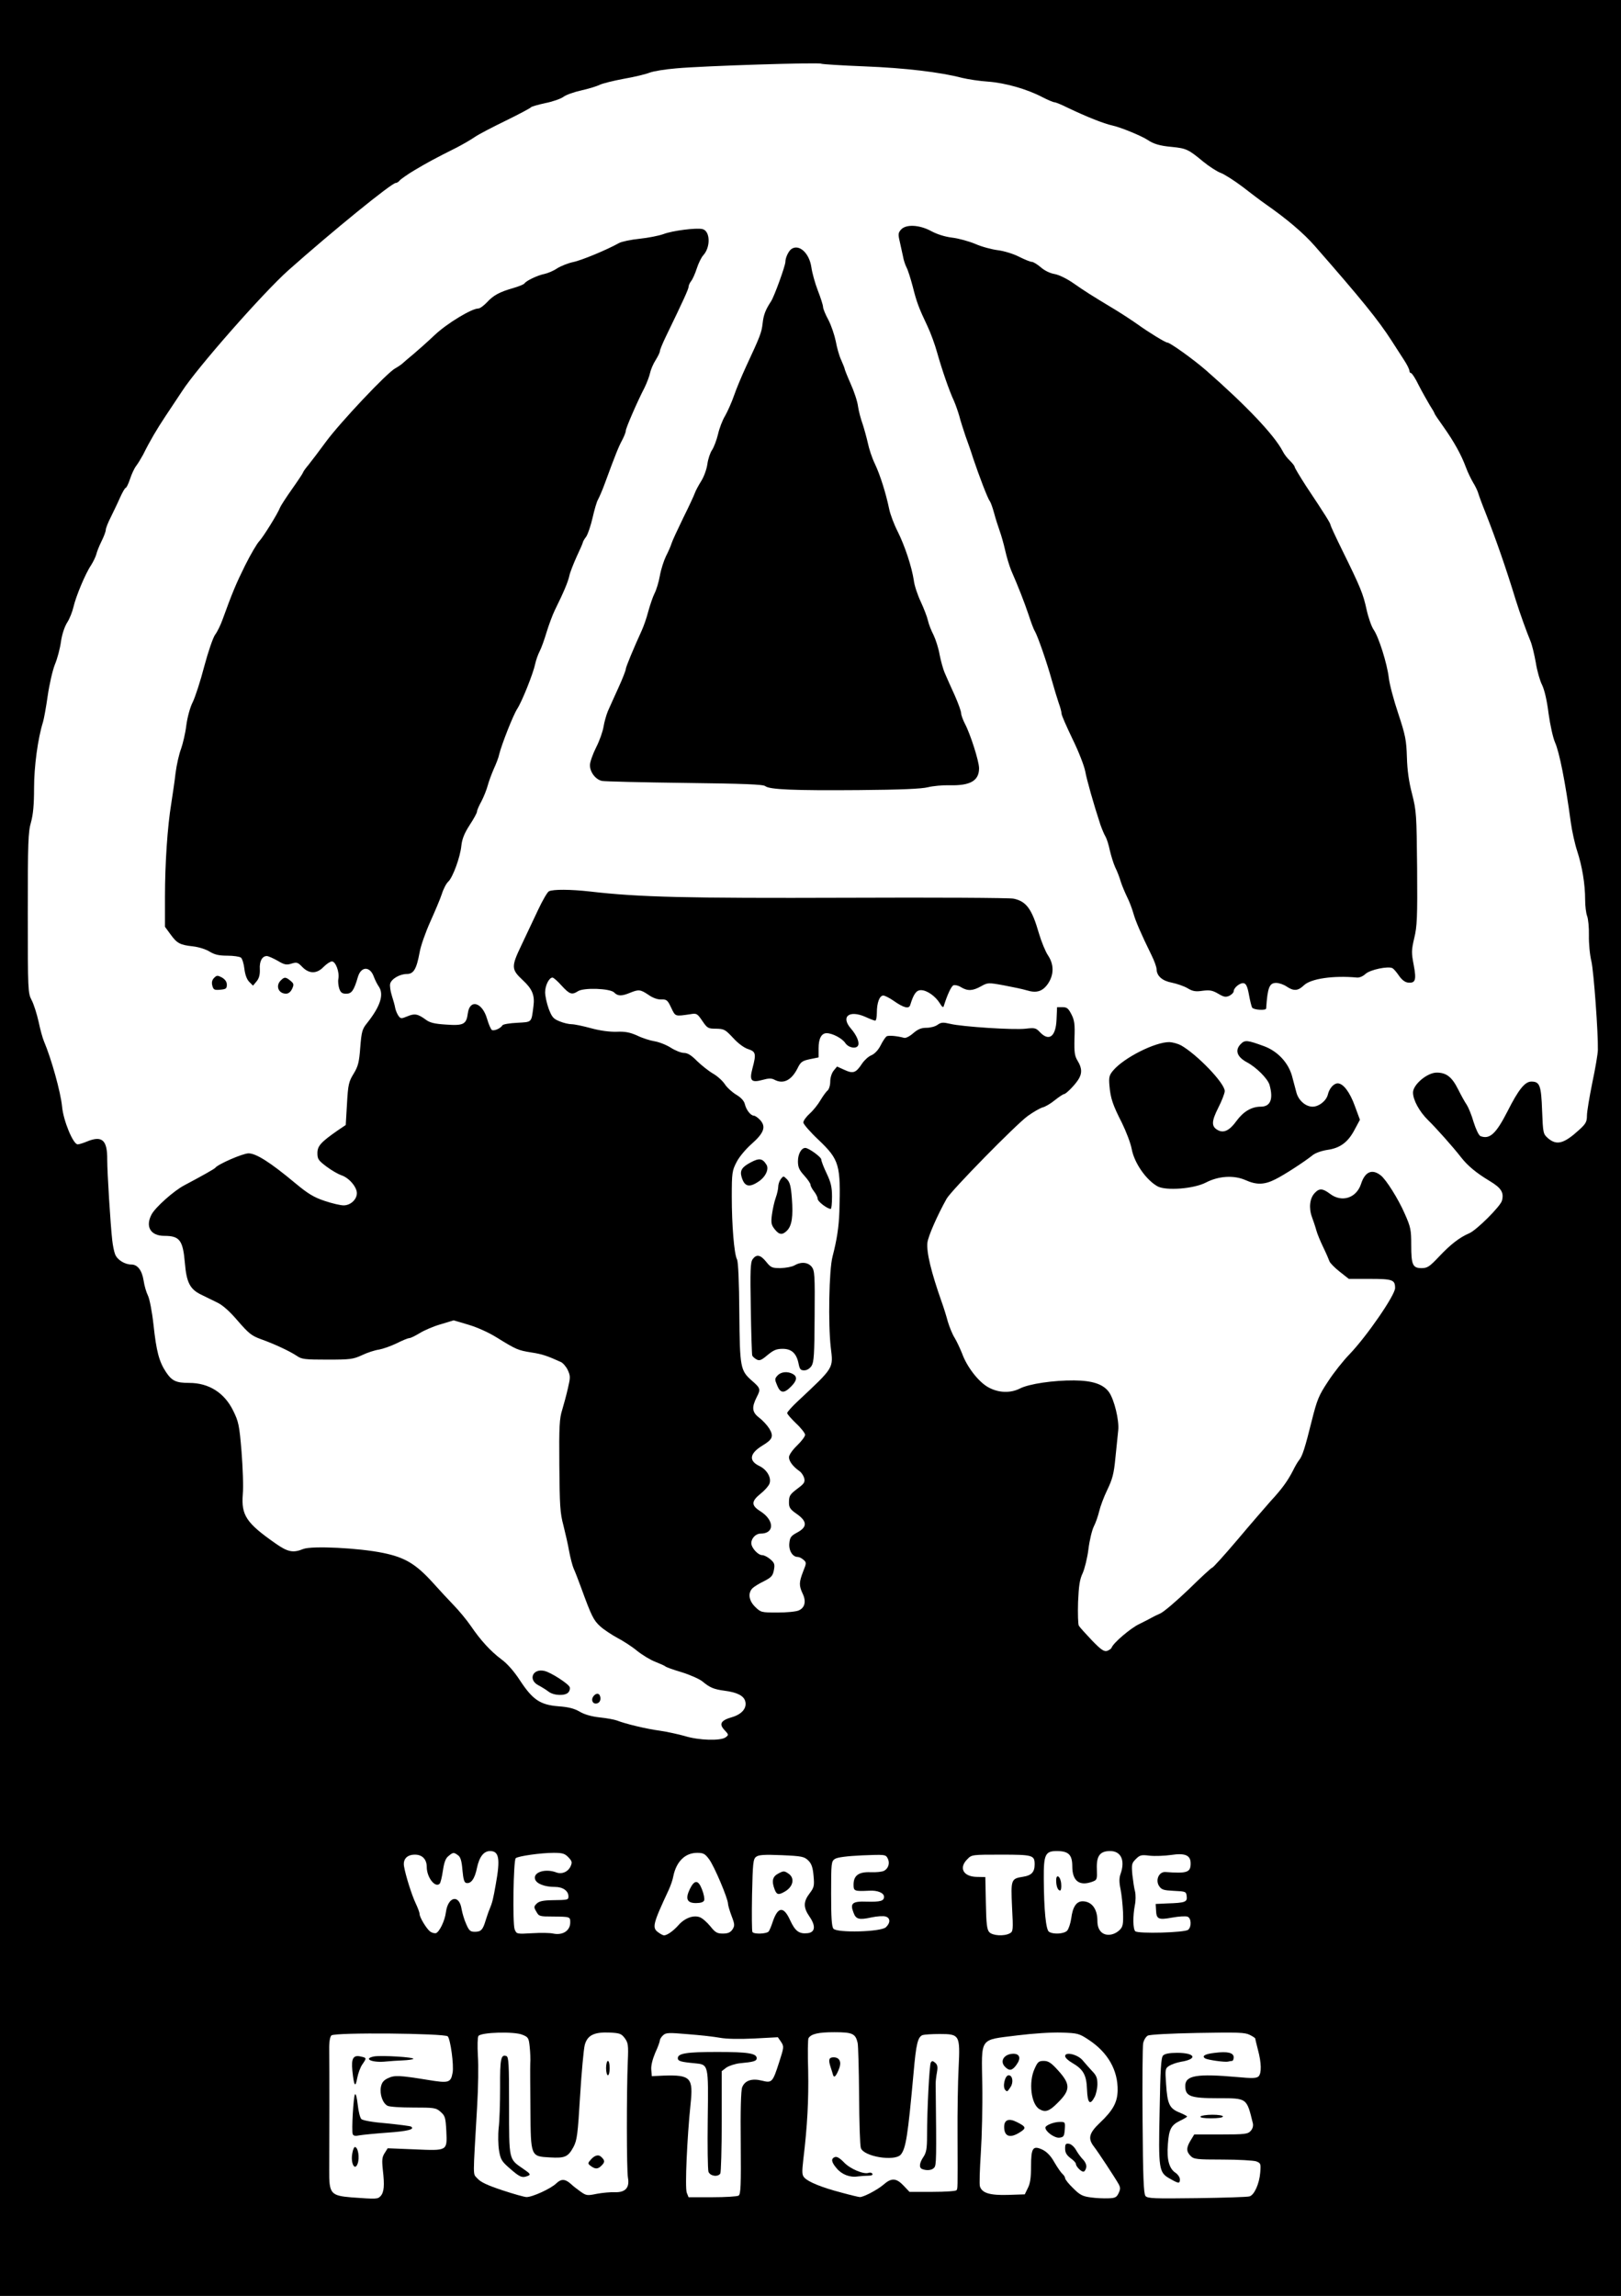
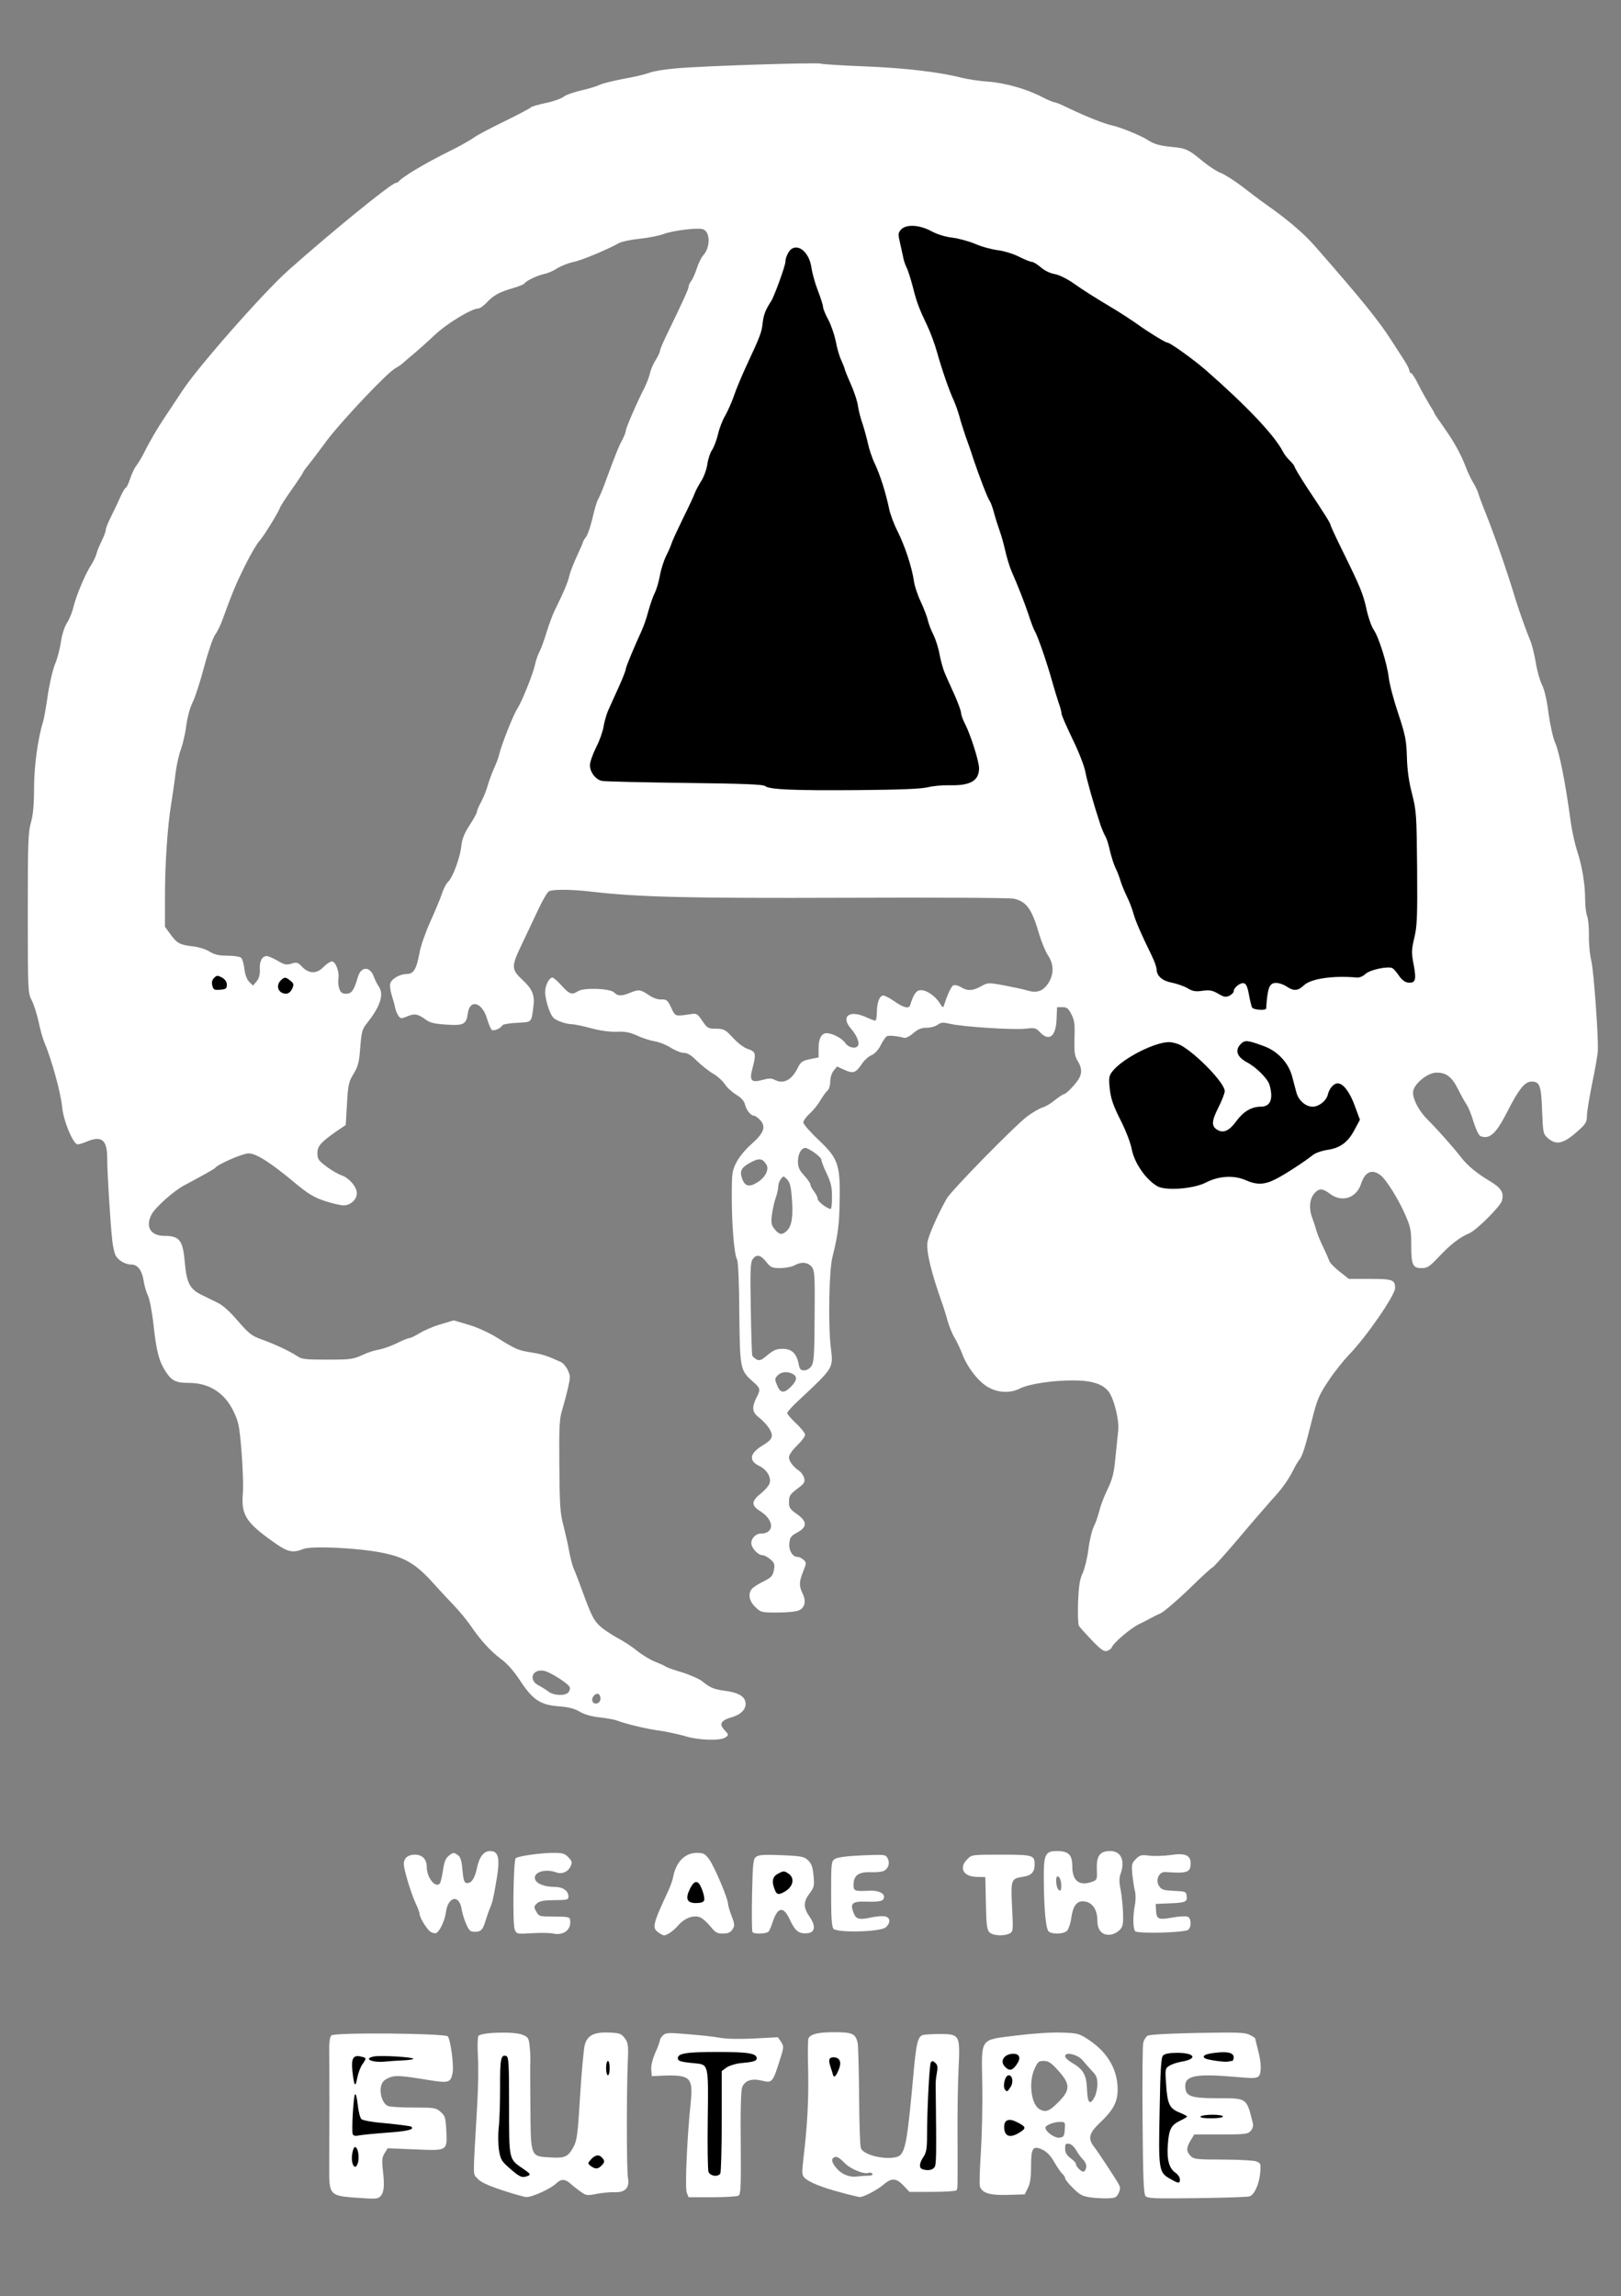
<svg xmlns="http://www.w3.org/2000/svg" version="1.0" width="2004px" height="2838px" viewBox="0 0 2004 2838" preserveAspectRatio="xMidYMid meet">
  <rect x="0" y="0" width="2004" height="2838" fill="#808080" stroke="none" />
  <g fill="#000000">
-     <path d="M0 1418.76 l0 -1418.76 1002 0 1002 0 0 1418.76 0 1418.76 -1002 0 -1002 0 0 -1418.76z m466.20 1263.36 c-1.11 -18.40 -0.67 -22.61 2.44 -27.49 l3.99 -5.99 33.47 0.67 c18.62 0.44 35.03 -0.22 36.80 -1.11 2 -1.33 2.66 -5.32 2 -14.19 -0.89 -9.98 -2.22 -13.30 -7.09 -17.51 -5.54 -4.88 -7.76 -5.10 -34.80 -5.10 -25.49 0 -29.04 -0.44 -33.03 -4.43 -5.76 -5.76 -7.32 -13.08 -6.21 -27.93 1.55 -19.51 11.31 -23.28 47.22 -18.62 12.19 1.55 26.16 3.10 31.04 3.10 l8.87 0.22 -0.22 -18.40 c-0.22 -12.64 -1.33 -19.51 -3.33 -21.50 -4.21 -4.21 -127.02 -5.54 -131.01 -1.55 -1.55 1.55 -2.66 6.43 -2.44 11.08 0.22 11.31 0 128.58 -0.22 148.30 -0.22 22.17 3.10 25.49 27.93 27.27 25.94 1.77 26.60 0.89 24.61 -26.82z m908.23 25.72 c2.44 -2.88 2 -4.21 -1.55 -8.42 -2.44 -2.66 -8.65 -11.31 -13.52 -19.29 -4.88 -7.98 -11.08 -17.07 -13.52 -20.39 -3.55 -4.21 -4.66 -9.09 -4.66 -18.62 0 -12.64 0.22 -13.08 11.75 -23.94 21.72 -20.39 25.49 -32.14 17.29 -53.43 -5.54 -14.41 -15.30 -25.94 -30.81 -35.91 -16.18 -10.42 -28.82 -11.31 -75.59 -5.54 -27.05 3.55 -34.80 5.32 -38.35 8.65 -3.99 4.21 -4.21 7.54 -4.21 55.20 0.22 27.93 -0.67 63.62 -1.77 79.14 -1.11 15.74 -1.55 29.93 -0.89 31.70 2.44 6.65 12.41 9.31 28.15 8.20 14.63 -1.33 15.30 -1.55 18.18 -8.65 1.77 -4.21 3.10 -15.07 3.10 -25.94 0 -11.31 1.11 -19.51 2.66 -21.06 6.87 -6.87 30.37 -0.22 36.13 10.42 l3.10 5.76 0.22 -8.20 c0 -7.98 -0.44 -8.42 -6.65 -8.42 -9.98 0 -17.73 -8.65 -17.73 -19.51 0 -6.87 1.11 -9.09 5.10 -11.08 4.66 -2.22 4.66 -2.44 -1.33 -2.44 -15.74 -0.44 -21.50 -10.86 -21.50 -38.35 0 -13.30 1.33 -21.06 4.43 -27.71 l4.21 -9.53 12.41 0 c6.87 0 14.41 1.11 16.85 2.22 3.77 2.22 4.21 1.55 4.21 -4.66 l0 -6.87 14.63 0.89 c13.08 0.89 15.30 1.55 20.17 7.54 2.88 3.55 8.20 9.53 11.75 13.30 6.21 6.21 6.65 7.98 6.65 22.83 0 9.98 -1.33 18.40 -3.33 22.39 -3.10 5.76 -4.66 6.65 -13.30 6.65 l-9.98 0 0 -15.96 c-0.22 -16.85 -2.22 -21.28 -14.41 -30.59 -4.21 -3.10 -4.21 -3.10 -0.89 1.11 2 2.44 4.43 7.76 5.32 11.75 2.66 12.86 -0.67 22.17 -11.97 33.92 l-10.64 10.86 9.75 0 9.53 0 0 13.08 c0 11.97 0.44 13.30 4.88 13.97 2.66 0.44 6.43 3.77 8.65 7.76 2.22 3.99 6.21 9.31 8.65 11.75 3.77 3.77 4.43 6.87 3.99 16.18 l-0.67 11.53 -8.42 0.67 c-5.76 0.44 -9.98 -0.44 -12.86 -3.10 -8.65 -7.98 -3.77 0.89 5.76 10.20 8.42 8.42 11.75 9.98 21.72 11.31 6.21 0.67 12.64 1.55 13.97 1.77 1.33 0 3.77 -1.33 5.32 -3.10z m163.60 0.22 c4.43 -1.55 9.98 -10.86 12.64 -21.72 1.33 -5.32 0.67 -6.43 -4.43 -8.42 -3.10 -1.11 -21.72 -2.22 -41.23 -2.22 -32.37 0 -35.69 -0.44 -39.68 -4.43 -5.99 -5.99 -5.99 -22.83 0 -32.59 l4.43 -7.32 33.03 0 c37.24 0 38.79 -0.67 35.69 -14.19 -3.55 -15.74 -5.99 -16.85 -38.13 -16.85 -38.35 0 -41.68 -1.77 -41.68 -22.39 0 -11.08 0.67 -13.08 5.99 -16.40 5.10 -3.33 10.64 -3.77 45.89 -3.10 l40.12 0.89 -0.44 -7.54 c-0.22 -4.21 -1.55 -11.97 -3.10 -17.29 -4.43 -15.96 -6.65 -16.40 -66.73 -14.85 -28.38 0.67 -53.43 2.22 -55.42 3.33 -2 1.11 -4.43 5.32 -5.10 9.31 -2.66 13.52 -0.22 171.36 2.66 174.68 2 2.44 12.64 3.10 56.75 2.88 29.71 -0.22 56.31 -1.11 58.75 -1.77z m-632.01 -0.89 c2 -1.33 2.88 -19.29 3.33 -68.50 0.89 -78.92 -0.67 -74.71 24.38 -75.15 l15.74 -0.22 5.32 -16.18 c7.32 -22.17 6.87 -22.39 -26.16 -20.62 -17.51 0.89 -33.03 0.44 -46.77 -1.77 -29.04 -4.21 -54.98 -3.99 -57.19 0.22 -4.66 8.87 -13.30 31.70 -12.41 32.81 0.67 0.44 10.20 1.11 21.28 1.33 18.84 0.22 20.62 0.67 24.83 5.76 3.55 4.43 4.21 7.76 3.33 19.95 -0.44 7.98 -2 33.92 -3.55 57.64 -1.33 23.72 -2.88 46.33 -3.33 49.88 -0.44 3.77 0 8.87 1.11 11.75 1.77 4.66 3.10 4.88 24.61 4.88 12.64 0 23.94 -0.89 25.49 -1.77z m-240.52 -5.76 c6.43 -2.88 13.74 -7.32 15.96 -9.98 6.87 -7.76 26.82 -5.32 34.58 4.21 5.54 6.87 12.41 8.65 29.71 7.32 9.98 -0.67 18.84 -2 19.73 -2.88 0.89 -0.89 2.22 -35.25 2.66 -76.70 0.67 -41.23 1.33 -78.92 1.55 -83.35 0.89 -17.07 -12.86 -25.72 -29.71 -18.84 -10.64 4.43 -12.19 11.97 -16.18 76.04 -2.88 47.66 -3.77 54.53 -8.20 62.96 -2.88 5.10 -6.87 10.20 -9.09 11.53 -2.44 1.11 -14.19 1.77 -26.38 1.33 -31.70 -0.89 -30.37 1.33 -31.04 -58.08 -0.22 -25.72 -0.67 -53.65 -0.89 -62.29 -0.22 -8.42 -0.67 -18.40 -0.67 -21.72 -0.22 -9.31 -11.08 -13.08 -31.70 -11.31 -8.87 0.89 -16.85 2.66 -17.73 3.99 -0.89 1.33 -1.11 8.65 -0.22 16.40 1.11 12.19 -2.44 113.50 -4.88 133.01 -1.33 11.75 5.76 17.73 31.26 26.16 11.97 3.99 23.72 7.32 25.72 7.32 2.22 0.22 9.09 -2.22 15.52 -5.10z m407.45 0.89 c4.88 -2.44 8.87 -5.10 8.87 -5.76 0 -0.67 -6.65 -0.44 -15.07 0.22 -28.38 2.88 -44.78 -6.87 -44.78 -26.60 0 -10.42 2 -12.19 13.74 -12.19 4.66 0 8.87 2.44 15.30 8.87 8.20 8.20 12.19 9.75 28.60 11.53 3.99 0.44 5.76 2.22 6.65 6.65 0.89 4.88 1.77 5.54 4.43 3.99 1.77 -1.11 8.42 -2.22 14.41 -2.22 9.98 0 11.97 0.89 18.62 7.76 l7.32 7.98 22.39 -0.67 22.39 -0.67 0.44 -64.29 c0.44 -35.25 1.33 -73.60 2 -84.90 2 -26.82 -0.44 -31.48 -16.40 -31.48 -21.06 0 -21.72 1.33 -25.72 47.66 -7.09 78.03 -9.53 93.99 -15.96 101.53 -5.32 5.54 -40.35 5.32 -53.20 -0.67 -5.32 -2.22 -9.75 -4.43 -9.98 -4.88 -0.22 -0.44 -0.89 -31.26 -1.55 -68.50 -1.55 -80.25 -0.67 -77.37 -23.72 -77.37 -14.19 0 -25.05 3.33 -25.49 7.54 0 1.33 0 20.39 0 42.34 0.22 21.95 -0.89 51.43 -2.22 65.40 -1.33 13.97 -2.66 31.48 -2.66 38.79 l-0.44 13.30 12.19 5.99 c10.86 5.32 40.57 14.63 48.33 14.85 1.55 0.22 6.87 -1.77 11.53 -4.21z m250.50 -22.17 c0 -1.11 -2.22 -3.33 -4.88 -4.66 -5.10 -2.66 -5.10 -2.66 -0.89 2.22 4.66 5.10 5.76 5.76 5.76 2.44z m-82.69 -296.39 c3.33 -1.33 2.88 -1.77 -2.66 -2.88 -5.99 -1.11 -6.65 -2 -7.32 -10.64 -0.67 -9.09 -0.44 -9.31 5.99 -9.31 l6.87 0 0 -20.84 c0 -23.28 1.11 -25.05 14.85 -27.27 9.98 -1.33 15.07 -6.43 11.53 -11.08 -2 -2.22 -10.20 -2.88 -31.92 -2.88 -25.72 0 -30.15 0.44 -34.58 4.21 -7.09 5.76 -3.77 8.65 10.20 9.53 l11.08 0.67 0.67 32.14 c0.44 25.72 1.33 32.81 4.21 35.91 3.99 4.43 5.10 4.66 11.08 2.44z m-546.22 -4.88 c2.88 -2.88 2.88 -2.88 -17.51 -2.44 -14.19 0.22 -16.40 -0.22 -19.51 -4.88 -2 -2.66 -3.55 -9.31 -3.55 -14.41 0 -7.98 -0.67 -9.53 -4.43 -9.53 -3.77 0 -4.43 -1.55 -4.43 -8.87 0 -7.32 0.67 -8.87 4.43 -8.87 3.77 0 4.43 -1.55 4.43 -9.98 0 -12.64 3.99 -14.85 25.05 -14.19 16.18 0.44 20.17 -1.55 13.52 -6.87 -2.88 -2.44 -7.32 -2.66 -24.61 -0.44 -11.53 1.55 -21.95 3.10 -22.83 3.77 -2.44 1.55 -4.66 68.72 -2.44 74.93 2.22 5.32 2.44 5.54 25.72 4.88 13.52 -0.44 24.83 -1.77 26.16 -3.10z m137.22 -5.99 c7.98 -8.87 19.06 -12.86 32.59 -11.31 8.87 0.89 11.53 2.66 19.51 11.75 7.09 7.98 10.20 9.98 11.97 8.20 5.32 -5.32 -14.41 -62.96 -26.82 -78.25 -6.21 -7.76 -6.43 -7.76 -12.64 -4.21 -8.20 4.88 -15.30 15.52 -17.29 25.72 -1.33 7.98 -6.43 20.17 -17.07 42.12 -4.66 9.53 -4.21 17.96 0.89 14.85 1.33 -0.89 5.54 -4.88 8.87 -8.87z m111.95 7.54 c1.11 -1.55 3.33 -6.87 4.88 -11.75 4.43 -12.86 6.21 -14.41 18.40 -14.41 l10.86 0 5.54 12.19 c3.10 6.65 7.54 13.30 9.98 14.41 5.54 3.10 5.32 -0.22 -0.67 -7.98 -7.76 -9.75 -7.09 -28.15 1.11 -39.02 5.10 -6.65 5.99 -9.53 4.88 -15.74 -2.66 -13.52 -8.42 -16.63 -32.14 -18.40 -15.96 -0.89 -21.95 -0.67 -24.83 1.77 -3.10 2.44 -3.77 8.87 -4.66 41.01 -0.44 21.06 -0.44 38.79 0.22 39.46 2 1.77 4.21 1.33 6.43 -1.55z m369.10 -1.11 c1.77 -2.22 3.99 -8.87 4.88 -14.85 2.22 -17.73 5.76 -21.28 20.84 -21.28 17.73 0.22 24.83 6.87 24.83 23.28 0 15.07 6.65 20.84 14.41 12.19 3.99 -4.43 3.99 -10.64 -0.22 -49.21 -0.89 -7.09 -0.44 -15.52 0.89 -19.29 2 -5.54 1.77 -7.54 -1.77 -11.75 -3.99 -4.88 -3.99 -5.10 -8.65 -0.89 -3.77 3.55 -4.66 6.87 -4.66 18.40 0 13.08 -0.44 14.19 -5.76 16.18 -10.20 3.99 -29.26 2.66 -34.14 -2.22 l-4.43 -4.43 0 8.87 c0 8.87 0 8.87 -8.65 8.87 -10.20 0 -11.31 -2 -11.31 -19.29 l0 -12.19 9.98 0.89 c10.20 0.67 10.20 0.67 9.53 -5.99 -0.44 -4.43 -2.66 -7.54 -6.87 -9.98 -5.99 -3.10 -6.43 -3.10 -10.64 2 -3.33 4.21 -4.21 8.42 -3.99 23.28 0.22 33.47 2.88 56.75 6.43 58.97 4.66 2.88 5.54 2.88 9.31 -1.55z m148.97 -0.67 c1.11 -1.33 -5.99 -1.55 -17.07 -0.67 l-19.06 1.33 -2.44 -6.21 c-1.33 -3.55 -2.22 -10.86 -1.77 -16.40 l0.67 -10.20 17.73 -1.33 c17.51 -1.11 17.51 -1.11 3.99 -1.55 -11.31 -0.44 -14.19 -1.33 -17.07 -5.32 -4.21 -5.99 -4.43 -18.62 -0.67 -26.16 2.66 -5.10 3.99 -5.54 19.29 -5.54 13.30 0 16.63 -0.67 16.63 -3.33 0 -2.88 -3.77 -3.10 -24.38 -2.44 -13.30 0.44 -25.72 1.77 -27.05 2.88 -3.55 2.88 -3.77 16.63 -0.44 29.71 2 7.54 2 13.97 -0.22 26.60 -1.77 11.08 -1.77 17.51 -0.44 19.29 2.66 3.10 48.99 2.44 52.32 -0.67z m-414.10 0.89 c4.43 -1.11 4.66 -1.77 1.77 -7.54 -2.44 -4.66 -2.88 -11.97 -1.77 -31.92 2 -31.26 3.33 -33.25 24.16 -33.70 14.63 -0.44 20.62 -2.22 17.29 -5.54 -2.66 -2.66 -46.33 0.22 -50.54 3.33 -4.66 3.55 -5.76 67.61 -1.33 72.93 3.33 4.21 3.77 4.21 10.42 2.44z m-505.88 -11.31 c2 -5.76 3.55 -12.41 3.55 -15.07 0 -7.09 7.98 -14.41 15.74 -14.41 10.42 0 14.63 3.33 16.18 13.30 2 12.64 7.98 27.05 11.08 25.94 1.33 -0.44 3.99 -5.76 5.76 -11.75 1.77 -5.99 3.99 -11.75 4.66 -13.08 1.77 -3.10 5.76 -19.51 8.87 -37.24 2 -11.75 2 -15.74 0 -17.73 -3.99 -3.77 -8.42 3.10 -11.31 17.51 -3.33 15.74 -6.87 19.06 -19.73 18.18 l-10.20 -0.67 -1.33 -14.85 c-0.67 -8.42 -2 -15.74 -2.66 -16.63 -3.10 -3.10 -6.21 3.55 -8.20 16.63 -0.89 7.54 -2.44 14.63 -3.33 15.96 -1.55 2.44 -14.19 3.10 -19.95 0.89 -4.88 -2 -9.98 -12.64 -9.98 -21.50 0 -8.42 -6.21 -15.74 -10.86 -12.86 -2.44 1.55 -2.22 4.43 0.89 17.07 2 8.42 6.21 20.39 9.09 26.60 2.88 6.21 5.32 12.64 5.32 14.19 0 3.55 9.31 19.95 11.31 19.95 0.89 0 3.10 -4.66 5.10 -10.42z m137 -27.27 c15.07 0 12.86 -1.33 -4.21 -2.88 -11.53 -0.89 -13.97 -0.44 -13.97 2.22 0 2.22 1.33 2.88 3.55 2 2 -0.67 8.65 -1.33 14.63 -1.33z m206.16 -207.27 c-1.11 -11.75 1.33 -15.52 11.08 -17.51 7.98 -1.55 17.29 -7.09 17.29 -10.20 0 -3.55 -11.53 -8.20 -24.16 -9.75 -13.30 -1.77 -18.18 -3.77 -27.49 -11.53 -3.55 -2.88 -14.85 -7.98 -25.49 -11.31 -10.64 -3.10 -19.73 -6.43 -20.39 -7.32 -0.67 -0.67 -5.99 -3.10 -12.19 -5.54 -5.99 -2.22 -16.18 -8.42 -22.83 -13.74 -6.43 -5.32 -17.51 -12.41 -24.38 -15.96 -6.87 -3.77 -16.40 -9.98 -21.06 -14.19 -8.20 -7.54 -10.64 -12.19 -23.72 -48.10 -3.33 -9.09 -7.32 -19.51 -9.09 -23.28 -1.55 -3.55 -3.99 -13.08 -5.54 -21.06 -1.33 -7.98 -4.66 -22.39 -7.09 -32.14 -3.55 -14.19 -4.66 -28.15 -5.76 -70.05 -1.55 -55.42 0 -73.38 7.54 -97.10 2.44 -7.76 4.43 -16.85 4.43 -20.17 0 -12.86 -14.19 -20.39 -54.31 -28.38 -6.87 -1.55 -18.84 -7.09 -30.81 -14.63 -11.08 -6.87 -26.60 -14.41 -35.03 -17.07 -14.85 -4.21 -15.52 -4.21 -27.93 -0.44 -6.87 2.22 -17.07 6.65 -22.39 9.98 -5.54 3.55 -11.31 6.21 -12.86 6.21 -1.77 0 -8.65 2.88 -15.74 6.43 -6.87 3.33 -16.85 6.87 -21.72 7.76 -5.10 0.67 -14.63 3.77 -21.06 6.87 -11.31 5.10 -14.19 5.54 -49.66 5.54 -34.36 0 -38.35 -0.44 -44.34 -4.66 -8.65 -5.76 -27.49 -14.63 -44.34 -20.62 -11.53 -4.21 -15.07 -7.09 -28.38 -22.39 -9.98 -11.75 -18.62 -19.51 -25.49 -22.83 -5.76 -2.88 -14.85 -7.32 -20.39 -9.98 -13.52 -6.65 -17.73 -15.07 -19.73 -38.79 -2.44 -28.38 -6.43 -33.70 -25.49 -33.70 -14.41 0 -19.06 -5.10 -19.06 -21.06 0 -6.87 1.55 -15.30 3.33 -18.62 4.43 -8.65 27.71 -29.48 40.57 -36.13 22.61 -11.97 37.02 -20.17 38.13 -21.50 0.67 -0.89 8.42 -5.32 17.29 -9.75 13.52 -6.87 18.18 -8.20 30.59 -8.20 13.52 0 15.52 0.67 29.26 9.98 8.20 5.54 23.94 17.51 34.80 26.60 15.74 13.08 23.28 17.73 36.13 21.95 13.30 4.66 17.07 5.10 20.62 2.88 2.22 -1.33 4.21 -3.77 4.21 -5.32 0 -4.43 -9.53 -13.30 -17.07 -15.74 -3.77 -1.33 -11.97 -5.99 -18.18 -10.64 l-11.31 -8.42 0 -14.85 c0 -13.97 0.44 -15.07 7.32 -21.06 4.21 -3.55 11.97 -9.53 17.51 -13.52 l10.20 -6.87 1.55 -26.38 c1.33 -23.72 2.22 -27.27 8.20 -37.02 5.54 -9.09 6.87 -14.19 8.20 -32.59 1.55 -19.29 2.44 -22.61 8.20 -29.71 9.09 -11.53 16.40 -23.72 16.40 -27.93 0 -2 -1.33 -4.88 -3.10 -6.21 -1.55 -1.33 -3.55 -5.54 -4.43 -9.09 -1.55 -8.42 -5.32 -8.65 -6.87 -0.44 -0.89 3.33 -2.88 9.31 -4.43 13.30 -3.10 6.87 -3.77 7.09 -16.40 7.09 -12.64 0 -13.08 -0.22 -15.52 -6.87 -1.33 -3.99 -2.44 -12.19 -2.44 -18.18 l0 -11.08 -5.10 4.66 c-7.09 6.87 -29.93 7.09 -35.91 0.44 -2.88 -3.10 -6.87 -4.43 -14.19 -4.43 -6.43 0 -12.64 -1.55 -16.63 -4.21 -3.77 -2.44 -7.32 -3.99 -8.42 -3.33 -0.89 0.67 -1.77 5.76 -1.77 11.53 0 14.41 -4.66 20.39 -15.30 20.39 -10.86 0 -15.30 -5.10 -17.07 -19.06 -0.89 -5.99 -2.44 -12.19 -3.77 -13.52 -1.33 -1.77 -7.76 -2.88 -16.85 -2.88 -11.75 0 -16.18 -1.11 -22.39 -5.10 -4.66 -3.33 -12.86 -5.99 -20.84 -6.87 -16.18 -1.77 -19.73 -3.77 -27.93 -15.07 l-6.65 -9.09 0 -43.67 c0 -47.22 2.88 -92.44 7.76 -121.92 1.55 -10.42 4.21 -27.27 5.32 -37.69 1.33 -10.42 4.43 -23.94 6.87 -30.15 2.22 -6.43 5.32 -19.29 6.43 -28.82 1.33 -9.98 4.66 -22.39 7.98 -28.82 3.10 -6.43 9.53 -26.16 14.19 -44.11 4.88 -18.18 10.86 -35.69 13.52 -39.24 2.66 -3.55 6.65 -11.75 8.87 -17.96 12.41 -34.14 16.85 -44.78 28.15 -67.61 6.87 -13.74 14.85 -27.27 17.51 -29.93 4.66 -4.88 23.05 -34.36 25.72 -41.68 0.67 -1.77 7.32 -12.19 14.85 -22.83 7.54 -10.64 13.52 -19.73 13.52 -20.39 0 -0.67 2.88 -4.88 6.65 -9.31 3.55 -4.43 13.52 -17.51 21.95 -29.04 17.73 -23.94 75.82 -85.57 85.57 -90.45 3.55 -2 7.76 -4.88 9.31 -6.43 1.77 -1.55 7.54 -6.65 13.30 -11.31 5.54 -4.66 17.51 -15.30 26.16 -23.50 15.07 -14.19 45.44 -32.59 53.65 -32.59 2 0 6.65 -3.33 10.64 -7.54 8.20 -8.87 15.52 -12.86 32.59 -17.73 6.87 -2 13.30 -4.66 13.97 -5.76 2 -3.33 16.63 -10.20 24.83 -11.75 3.99 -0.89 11.08 -3.77 15.52 -6.87 4.66 -2.88 13.52 -6.43 19.73 -7.76 10.20 -2 41.68 -15.07 56.75 -23.50 3.10 -1.77 14.63 -4.21 25.49 -5.32 10.64 -1.11 23.94 -3.77 29.48 -5.76 11.53 -4.43 48.99 -8.65 59.19 -6.65 5.54 0.89 7.54 2.88 9.53 9.09 3.55 10.64 0.89 28.38 -5.54 35.91 -2.66 3.33 -6.65 11.08 -8.65 17.29 -2 6.21 -5.10 13.30 -6.87 15.52 -1.77 2.22 -3.33 5.54 -3.33 7.32 0 2.66 -6.65 17.29 -27.93 61.18 -4.21 8.65 -7.54 16.85 -7.54 18.40 0 1.55 -2.44 6.43 -5.32 11.08 -2.88 4.43 -5.99 11.75 -6.87 15.96 -0.89 4.21 -3.99 12.19 -6.65 17.73 -9.31 17.96 -23.28 50.32 -23.28 53.43 0 1.77 -2 6.87 -4.43 11.53 -4.43 8.20 -7.98 16.85 -21.50 53.65 -3.10 8.65 -7.09 17.51 -8.42 19.95 -1.55 2.44 -4.43 12.41 -6.65 22.17 -2.22 9.75 -5.76 20.39 -7.98 23.72 -2.44 3.10 -4.21 6.43 -4.21 7.32 0 0.67 -3.33 8.42 -7.54 17.29 -3.99 8.87 -8.20 19.51 -9.09 23.72 -1.55 7.54 -7.09 20.62 -17.96 42.56 -2.88 5.99 -7.32 17.96 -9.98 26.60 -2.66 8.87 -6.43 19.73 -8.65 23.94 -2.22 4.21 -4.66 11.31 -5.54 15.52 -2.44 11.97 -16.40 46.77 -22.17 55.64 -5.10 7.76 -19.29 43.89 -22.39 56.31 -0.67 3.77 -3.77 11.75 -6.65 17.96 -2.66 6.21 -6.21 15.52 -7.54 20.62 -1.33 5.10 -4.88 13.97 -7.76 19.51 -3.10 5.54 -5.54 11.31 -5.54 12.86 0 1.55 -3.99 8.87 -9.09 16.63 -6.43 9.98 -9.31 17.07 -10.20 25.27 -1.33 14.19 -10.64 39.46 -16.18 44.56 -2.44 2.22 -5.99 8.87 -7.98 15.30 -2 6.21 -8.65 21.72 -14.41 34.58 -5.76 12.86 -11.75 29.71 -13.08 37.69 -3.77 20.39 -7.32 26.60 -15.74 26.60 -9.09 0 -20.17 6.65 -18.40 11.08 0.67 1.77 2 7.54 3.10 12.86 0.89 5.32 2.22 10.20 3.10 10.86 0.67 0.67 7.09 1.55 14.19 1.55 10.64 0.22 14.41 1.33 21.06 6.43 6.65 4.88 10.20 5.99 21.28 5.99 14.85 0 16.18 -1.11 17.96 -14.41 l1.11 -8.87 10.86 -0.67 c15.74 -1.11 20.39 2.22 24.83 16.85 2.44 8.65 3.99 11.31 5.32 9.31 1.33 -2.22 7.54 -3.55 18.18 -3.99 8.87 -0.67 16.85 -2 17.73 -3.55 0.89 -1.33 1.77 -7.32 1.77 -13.30 0 -10.20 -0.67 -11.75 -9.53 -19.95 -18.84 -17.73 -19.51 -27.05 -3.99 -59.63 5.99 -12.41 15.07 -31.92 20.39 -43.23 5.32 -11.31 11.31 -21.72 13.30 -22.83 5.10 -2.66 40.35 -2.44 64.07 0.22 61.18 7.09 116.83 8.42 311.46 7.54 107.29 -0.67 200.40 -0.44 206.83 0.22 12.64 1.55 22.61 8.20 28.15 18.84 1.77 3.55 5.76 14.85 8.65 25.27 3.10 10.42 8.20 22.83 11.31 27.27 10.64 15.96 6.21 48.55 -7.76 56.09 -5.54 2.88 -27.05 2.88 -34.80 -0.22 -3.33 -1.33 -12.86 -3.77 -20.84 -5.10 -12.86 -2.22 -15.30 -2.22 -21.06 1.55 -4.88 3.10 -9.98 3.77 -21.95 3.33 l-15.52 -0.67 -3.77 11.08 c-3.33 10.20 -4.21 11.08 -11.08 11.75 -6.21 0.44 -7.98 -0.44 -11.08 -5.99 -3.77 -6.87 -14.41 -15.07 -16.40 -12.86 -0.67 0.67 -2.66 5.10 -4.21 9.75 -2.88 8.20 -3.10 8.42 -14.19 8.42 -8.20 -0.22 -13.08 -1.55 -18.18 -5.32 -8.65 -6.43 -10.86 -3.99 -10.86 11.53 l0 10.42 -8.87 0 c-5.10 0 -12.19 -1.55 -15.74 -3.55 -7.98 -3.99 -10.86 -2.66 -5.32 2.66 5.10 5.10 7.76 12.86 7.76 22.17 0 10.64 5.99 9.31 12.41 -2.44 8.20 -14.63 8.87 -15.07 24.16 -13.74 12.64 1.33 14.19 0.89 18.84 -3.99 3.99 -4.21 7.54 -5.54 14.41 -5.54 4.88 0 11.31 -1.55 13.97 -3.55 5.54 -3.77 12.64 -3.55 45.89 1.11 9.75 1.55 33.92 2.66 53.65 2.88 27.71 0.22 36.58 0.89 38.57 3.10 5.76 7.09 8.42 3.33 9.09 -12.86 l0.67 -16.18 13.30 0 13.30 0 4.43 8.87 c3.55 7.09 4.43 13.30 4.43 31.04 0 17.29 0.89 23.28 3.99 27.71 5.10 7.32 5.10 27.93 -0.22 35.69 -4.66 7.09 -15.07 17.51 -17.51 17.51 -0.89 0 -5.99 3.33 -11.31 7.54 -5.10 4.21 -11.97 8.20 -15.07 8.87 -3.10 0.89 -11.31 5.54 -18.40 10.64 -15.52 11.53 -95.77 93.55 -99.31 101.53 -1.33 3.33 -3.33 6.65 -4.66 7.54 -1.11 0.67 -6.43 10.86 -11.53 22.61 -8.87 20.17 -9.09 21.72 -6.87 31.48 3.10 12.64 10.42 37.24 16.18 53.65 2.44 6.65 5.76 17.51 7.54 24.16 2 6.43 5.54 15.52 8.42 19.95 2.66 4.43 6.65 13.08 9.09 19.06 5.99 16.85 20.62 35.47 32.37 41.90 12.41 6.87 15.30 7.09 25.94 1.55 12.19 -5.99 42.12 -10.20 73.60 -9.98 23.94 0 29.04 0.67 37.02 4.88 11.75 5.99 15.30 11.08 20.84 29.93 4.88 16.40 4.88 27.05 0 74.71 -2 18.84 -3.99 26.16 -10.20 39.02 -4.21 8.65 -8.65 20.62 -9.98 26.38 -1.33 5.54 -4.21 14.19 -6.65 18.84 -2.22 4.43 -5.32 17.07 -6.65 27.93 -1.33 10.86 -4.66 24.16 -7.09 29.71 -3.10 6.87 -4.88 16.18 -5.76 30.37 l-0.89 20.17 14.41 15.52 c12.41 13.08 14.85 14.85 15.96 11.53 2 -6.43 20.62 -22.17 33.25 -28.15 6.21 -2.88 12.64 -6.21 14.41 -7.32 1.77 -1.11 6.87 -3.55 11.31 -5.54 4.43 -2 20.17 -15.52 35.25 -29.93 14.85 -14.63 27.93 -26.60 28.82 -26.60 1.11 0 15.30 -15.74 31.48 -34.80 16.18 -19.29 34.58 -40.35 40.57 -47.22 14.41 -15.52 21.28 -25.27 27.71 -37.69 2.66 -5.54 6.21 -11.53 7.76 -13.30 3.99 -4.88 7.32 -15.30 15.52 -48.33 6.65 -26.60 8.87 -31.48 20.17 -48.77 7.09 -10.64 19.73 -26.82 28.38 -36.13 19.06 -20.17 50.77 -64.95 50.99 -71.60 0.22 -4.43 -0.89 -4.66 -27.71 -5.76 l-27.93 -1.11 -10.42 -8.65 c-5.76 -4.66 -11.08 -10.20 -11.53 -12.19 -0.67 -2 -3.99 -9.53 -7.54 -16.85 -5.99 -12.86 -10.86 -25.94 -15.96 -43.67 -3.10 -11.31 -0.44 -31.04 5.10 -37.02 6.43 -6.87 22.39 -6.43 32.37 1.11 10.86 8.20 18.62 4.43 25.05 -12.41 1.55 -4.21 4.43 -9.53 6.21 -11.53 4.21 -5.10 18.18 -5.32 27.71 -0.67 8.87 4.21 23.05 25.27 33.47 49.21 7.32 16.40 7.98 19.73 7.98 38.79 0 14.85 0.89 22.17 3.33 25.27 2.88 3.99 3.77 3.55 17.07 -10.64 14.63 -15.30 25.94 -24.16 37.91 -29.26 9.09 -3.77 39.24 -33.70 39.24 -39.02 0 -2.66 -4.88 -7.09 -13.74 -12.41 -16.40 -9.75 -27.27 -18.62 -35.69 -29.48 -9.98 -12.86 -30.81 -36.13 -40.57 -45.67 -13.08 -12.86 -18.62 -24.83 -18.62 -40.79 0 -12.86 0.22 -13.30 10.20 -22.17 9.98 -8.87 10.86 -9.09 25.72 -9.09 19.29 0 24.38 3.33 33.25 20.84 3.77 7.54 8.42 15.96 10.64 19.06 2 3.10 5.99 12.86 8.65 21.72 2.66 8.65 5.76 15.96 6.87 15.96 4.21 0 11.53 -10.42 21.50 -29.93 5.54 -10.86 13.08 -23.72 16.63 -28.15 6.21 -7.98 7.32 -8.42 19.51 -8.42 17.73 0 18.62 1.33 19.95 35.47 0.89 23.72 1.77 29.04 5.32 33.03 6.21 6.65 10.42 5.76 22.61 -4.66 13.97 -12.19 14.19 -12.41 14.19 -22.17 0 -4.66 2.88 -22.61 6.65 -39.90 l6.65 -31.70 -2.44 -45.44 c-1.11 -25.05 -3.33 -50.32 -4.66 -56.53 -1.55 -5.99 -3.33 -21.50 -4.21 -34.36 -5.10 -71.16 -6.43 -81.58 -14.19 -105.30 -2.66 -8.42 -6.21 -24.38 -7.76 -35.47 -6.65 -49.43 -14.19 -87.12 -19.51 -98.87 -2.44 -5.54 -5.99 -21.28 -7.98 -35.69 -2 -16.40 -5.10 -29.26 -7.98 -35.25 -2.66 -5.10 -6.21 -17.51 -7.76 -27.49 -1.77 -9.98 -4.66 -22.17 -6.65 -26.82 -4.21 -9.98 -13.08 -34.36 -18.18 -50.77 -1.77 -5.99 -5.32 -16.85 -7.54 -23.72 -14.63 -44.78 -18.18 -54.09 -29.71 -83.80 -4.21 -10.42 -8.20 -21.28 -9.09 -24.38 -0.89 -3.10 -3.77 -9.09 -6.43 -13.30 -2.44 -4.21 -6.65 -12.64 -8.87 -18.84 -5.76 -15.52 -14.63 -31.48 -27.49 -49.66 -6.21 -8.65 -11.31 -16.18 -11.31 -16.85 0 -0.67 -2.66 -5.32 -5.99 -10.42 -3.10 -5.32 -9.31 -16.18 -13.52 -24.38 -3.99 -8.42 -8.42 -15.07 -9.53 -15.07 -1.11 0 -2 -1.33 -2 -2.88 0 -1.77 -3.10 -7.98 -7.09 -13.97 -3.77 -5.99 -10.64 -16.40 -14.85 -23.05 -16.40 -25.49 -37.02 -50.99 -94.88 -117.05 -13.97 -15.96 -34.58 -33.47 -60.96 -51.87 -5.76 -3.99 -18.62 -13.74 -28.60 -21.50 -9.98 -7.54 -22.17 -15.30 -26.82 -17.07 -4.43 -1.55 -14.41 -7.98 -21.72 -13.97 -18.18 -15.07 -20.84 -16.40 -38.79 -18.18 -14.63 -1.33 -22.39 -3.55 -29.93 -8.65 -7.32 -4.88 -33.03 -15.52 -43.23 -17.73 -11.08 -2.44 -31.70 -10.64 -55.86 -22.17 -7.54 -3.77 -14.63 -6.65 -16.18 -6.65 -1.33 0 -8.20 -2.88 -15.07 -6.43 -19.06 -9.98 -45.89 -17.51 -66.95 -19.06 -10.42 -0.67 -24.83 -2.88 -32.14 -4.66 -27.27 -7.09 -70.27 -12.19 -120.37 -14.19 -28.38 -1.11 -52.32 -2.66 -53.43 -3.33 -2.66 -1.55 -131.46 2.88 -164.93 5.54 -14.41 1.33 -29.71 3.77 -34.14 5.54 -4.43 1.77 -18.62 5.32 -31.70 7.54 -13.08 2.44 -26.60 5.76 -30.15 7.54 -3.55 1.77 -13.74 4.88 -22.61 6.87 -9.09 2 -19.06 5.54 -22.17 7.98 -3.33 2.44 -13.52 5.99 -22.61 7.76 -9.09 2 -17.07 4.21 -17.73 5.32 -0.67 0.89 -14.63 8.42 -31.04 16.40 -16.40 7.98 -33.92 17.07 -38.57 20.39 -4.88 3.33 -14.85 9.09 -22.17 12.86 -27.05 13.52 -35.91 18.40 -51.65 27.71 -8.87 5.32 -17.07 11.08 -18.62 12.86 -1.33 1.77 -3.55 3.10 -4.88 3.10 -5.10 0 -78.92 60.08 -132.79 107.96 -31.48 28.15 -112.61 120.37 -131.24 149.19 -5.99 9.09 -15.52 23.50 -21.06 31.70 -9.98 15.07 -18.62 29.48 -27.27 47 -2.66 4.88 -6.43 11.08 -8.65 13.97 -2.22 2.88 -5.54 9.98 -7.54 16.18 -2 5.99 -4.43 10.86 -5.32 10.86 -0.89 0 -3.99 5.32 -6.87 11.75 -2.66 6.21 -7.98 17.07 -11.31 23.94 -3.55 6.87 -6.43 14.19 -6.43 16.18 0 2 -2.44 8.42 -5.32 14.19 -2.88 5.76 -5.76 13.08 -6.43 16.18 -0.89 3.10 -3.77 9.09 -6.43 13.30 -7.09 10.42 -18.84 38.79 -21.72 51.43 -1.33 5.76 -4.66 14.63 -7.76 19.29 -3.33 5.32 -6.43 14.63 -7.76 23.72 -1.11 8.42 -4.43 21.06 -7.54 28.38 -2.88 7.32 -6.87 24.83 -8.87 38.79 -2 13.97 -4.66 28.60 -5.76 32.14 -6.43 20.39 -11.08 54.98 -11.08 81.80 0 20.39 -1.11 32.37 -3.77 42.12 -3.55 11.75 -3.99 24.83 -3.99 105.52 0 89.34 0.22 92.22 4.66 100.87 2.66 4.88 6.43 16.85 8.65 26.60 2 9.75 5.10 20.84 6.65 24.38 9.09 21.50 20.62 62.51 22.17 79.81 1.11 9.98 3.99 20.84 8.20 30.37 6.43 13.97 7.09 14.63 12.19 12.64 2.88 -1.11 10.86 -2 17.29 -2 17.29 0 17.96 1.77 19.73 47.66 1.77 48.77 5.10 87.12 8.20 94.88 2.88 6.87 12.19 12.64 20.39 12.64 7.54 0 13.08 7.09 15.07 19.95 0.89 6.21 3.33 14.41 5.32 18.40 2 3.99 5.10 19.73 6.87 35.91 3.55 33.03 6.87 45.67 15.52 58.75 7.32 10.86 12.41 13.30 28.60 13.30 24.38 0 43.67 12.19 54.53 34.58 6.65 13.08 7.32 17.51 10.20 50.32 1.55 19.73 2.66 45 2.44 55.86 -0.44 17.73 0 21.06 4.43 27.05 5.32 7.54 19.06 19.29 37.46 32.37 11.31 7.76 11.75 7.98 19.29 4.88 10.42 -4.43 82.02 -1.11 112.61 5.32 25.72 5.32 39.90 13.97 60.52 36.80 7.32 8.20 18.84 20.62 25.49 27.49 6.65 6.87 16.18 18.40 21.06 25.49 11.75 17.51 26.60 33.70 38.13 41.68 5.10 3.33 12.64 11.08 16.63 16.85 6.43 9.09 7.32 9.75 7.98 5.32 2 -12.86 26.82 -12.41 46.77 1.11 11.53 7.98 12.41 9.31 13.08 18.18 0.44 6.43 -0.44 10.86 -2.88 13.52 -3.33 3.55 -3.10 3.99 2.66 4.88 3.33 0.67 7.98 2 10.20 2.88 3.10 1.33 3.77 0.22 3.77 -7.32 0 -10.86 3.77 -14.19 14.85 -13.30 l8.42 0.67 0 12.19 0 12.19 -8.87 1.11 c-7.98 1.11 -7.09 1.55 7.76 3.10 9.09 1.11 19.06 2.88 22.17 3.99 10.42 3.99 36.58 10.42 53.20 12.64 9.09 1.33 23.05 4.43 31.04 6.65 7.98 2.44 18.40 4.43 23.28 4.43 l8.87 0.22 -0.67 -9.98z m95.99 -150.08 c4.66 -2 5.54 -3.55 4.21 -7.09 -2 -5.10 -2.44 -30.37 -0.89 -39.02 0.89 -4.43 0 -5.76 -3.55 -6.21 -9.31 -1.33 -12.19 -7.54 -11.53 -23.94 0.67 -14.85 0.67 -15.07 8.87 -19.51 l8.20 -4.21 -8.87 -6.43 c-8.42 -6.21 -8.65 -6.43 -8.65 -20.39 0 -14.85 1.33 -17.73 12.41 -25.05 l5.32 -3.33 -6.21 -4.66 c-9.75 -7.76 -11.31 -10.86 -11.53 -22.83 0 -9.98 0.89 -12.19 8.20 -19.51 l8.20 -8.20 -9.31 -8.87 c-7.76 -7.54 -9.31 -10.42 -9.31 -17.29 0 -5.32 1.77 -10.86 4.66 -14.41 l4.43 -5.76 -9.09 0 c-8.20 0 -9.31 -0.67 -12.41 -7.76 -7.76 -18.62 -2.22 -29.93 15.07 -29.93 11.97 0 12.64 -1.33 5.99 -9.75 -5.99 -7.54 -8.65 -7.32 -19.73 2 -9.75 8.20 -18.62 9.98 -27.05 5.32 l-4.66 -2.44 4.43 6.21 c2.66 3.55 7.76 9.09 11.53 12.64 7.98 7.09 9.09 16.63 3.10 29.26 l-3.77 7.98 6.87 5.54 c9.75 7.54 16.18 18.84 16.18 28.38 0 8.65 -3.77 13.52 -15.30 20.39 -8.65 5.10 -8.65 6.43 -0.22 10.86 9.31 4.88 13.97 15.07 12.64 27.49 -0.89 8.20 -2.66 11.53 -9.75 17.51 -6.21 5.54 -7.54 7.76 -5.10 8.65 1.77 0.89 5.99 4.21 9.31 7.54 5.32 5.10 6.21 7.98 6.21 18.40 0 12.86 -2.88 16.85 -12.64 16.85 -2.22 0 -5.54 0.89 -7.32 2.22 -2.66 1.55 -2.66 2.66 0.89 6.43 2.44 2.66 5.99 4.66 7.98 4.66 2.22 0 6.43 2 9.75 4.66 4.66 3.77 5.76 6.43 5.76 14.85 0 17.07 -1.77 19.95 -15.74 27.27 -7.32 3.99 -13.08 8.42 -13.08 9.98 0 1.55 2.66 5.54 5.99 8.65 5.32 4.66 8.20 5.54 19.95 5.54 7.54 0 16.40 -1.11 19.51 -2.66z m18.18 -275.33 c6.87 -5.76 6.43 -7.98 -1.33 -7.98 -5.54 0 -6.43 0.89 -7.32 7.54 -0.89 7.98 0 8.20 8.65 0.44z m20.62 -39.46 c-3.55 -18.84 -1.55 -106.63 2.66 -122.59 8.65 -32.37 9.09 -45.44 1.11 -45.44 -7.32 0 -19.29 -8.20 -19.29 -13.08 0 -2.44 -1.11 -5.10 -2.22 -5.76 -1.33 -0.89 -4.43 -5.76 -6.87 -11.08 -9.09 -19.06 -10.64 -17.29 -9.31 10.64 2 40.79 -1.77 50.32 -20.17 50.32 -8.20 0 -10.64 -1.11 -14.63 -5.99 -4.43 -5.54 -4.88 -7.98 -3.77 -23.94 0.67 -9.75 2.88 -22.17 4.66 -27.49 2 -5.32 3.55 -11.75 3.55 -14.19 0 -3.99 -0.44 -3.99 -4.43 1.11 -5.99 7.54 -15.52 11.31 -27.49 10.42 l-9.98 -0.89 -1.33 13.30 c-1.77 15.52 2 58.97 5.76 65.62 l2.44 4.66 3.10 -4.66 c2.66 -3.55 5.76 -4.66 13.74 -4.66 9.31 0 11.08 0.89 16.63 7.76 6.65 8.42 12.41 9.53 21.50 4.43 3.10 -1.77 11.31 -3.10 18.18 -3.33 10.86 0 13.08 0.67 17.07 5.76 4.21 5.32 4.43 8.20 3.77 66.95 -0.44 33.70 -1.55 63.40 -2.44 65.84 -0.89 2.44 0.89 0.67 4.21 -3.77 5.32 -7.54 5.54 -8.87 3.55 -19.95z m-98.20 -35.47 c-0.44 -6.43 -0.67 -1.77 -0.67 10.42 0 12.19 0.22 17.51 0.67 11.75 0.44 -5.76 0.44 -15.74 0 -22.17z m48.99 -185.33 l9.31 0.89 0 -15.07 c0 -16.85 3.10 -21.72 13.52 -21.72 7.98 0 7.98 -1.11 -0.22 -8.20 -5.76 -4.66 -6.65 -7.09 -6.65 -16.40 0 -9.53 0.89 -11.53 7.98 -17.96 4.43 -3.99 10.42 -11.53 13.30 -16.63 3.10 -5.10 6.87 -10.42 8.65 -11.75 1.77 -1.55 3.33 -6.43 3.33 -10.86 0 -12.19 5.10 -17.96 15.74 -17.96 4.88 0 10.86 0.89 13.08 2.22 3.33 1.77 5.10 1.11 8.65 -3.55 6.65 -8.42 5.99 -9.75 -4.66 -9.75 -7.98 0 -10.42 -1.11 -15.07 -6.65 -3.10 -3.55 -7.98 -6.87 -11.08 -7.09 -5.32 -0.67 -5.54 0 -6.65 12.64 l-1.11 13.30 -10.86 2.22 c-9.53 2 -11.31 3.33 -15.52 11.75 -7.54 14.63 -10.20 15.74 -40.79 15.74 -20.39 -0.22 -27.49 -0.89 -29.48 -3.33 -2.44 -3.10 -2 -10.64 1.33 -26.82 1.55 -6.87 1.11 -7.32 -7.32 -10.86 -5.32 -2 -12.41 -7.54 -17.07 -13.08 -7.32 -8.87 -8.87 -9.75 -19.29 -10.42 -10.86 -0.67 -11.97 -1.33 -17.96 -9.98 -5.32 -8.20 -6.87 -9.31 -10.64 -7.09 -2.44 1.11 -8.65 2 -13.74 1.55 -8.42 -0.67 -9.75 -1.33 -13.52 -9.75 -3.55 -7.98 -5.10 -9.31 -12.41 -10.42 -4.66 -0.67 -11.53 -3.33 -15.30 -6.21 -5.76 -4.21 -7.54 -4.66 -12.41 -2.44 -8.20 3.77 -26.60 3.33 -30.81 -0.67 -3.77 -3.77 -31.26 -4.66 -33.47 -1.11 -0.67 1.33 -6.21 2.22 -12.19 2.22 -9.31 0 -11.53 -0.89 -17.29 -7.76 -5.99 -6.65 -7.09 -7.09 -8.20 -3.55 -0.67 2.22 0.89 9.75 3.33 16.40 3.99 10.64 5.76 12.64 13.52 15.74 4.66 2 11.53 3.55 14.85 3.55 3.33 0 13.74 2 23.50 4.43 9.53 2.44 23.94 4.43 31.70 4.43 10.20 0 17.51 1.55 25.72 5.32 6.43 2.88 15.96 5.99 21.50 6.87 5.54 0.89 14.63 4.43 20.17 7.98 5.54 3.55 12.86 6.43 16.40 6.43 4.21 0 9.09 2.88 15.96 9.98 5.54 5.32 14.41 12.41 19.73 15.52 5.54 3.10 11.97 9.09 14.63 13.08 2.66 4.21 9.09 9.98 14.19 13.08 5.99 3.55 9.75 7.76 10.64 11.75 1.77 7.32 7.32 14.19 11.31 14.19 1.33 0 4.88 2.44 7.76 5.54 4.43 4.66 4.88 7.09 3.99 17.96 -1.11 11.75 -1.77 13.30 -10.86 21.06 l-9.75 8.42 8.65 0.22 c12.41 0 16.85 4.88 16.85 18.40 0 9.98 0.44 10.86 2.88 7.32 2.22 -3.10 5.10 -3.77 12.19 -3.10z" />
    <path d="M429.40 2680.79 c-1.77 -6.21 -0.44 -141.21 1.33 -144.09 1.77 -2.88 37.91 -3.77 68.72 -1.55 l19.29 1.55 0 7.32 c0 3.99 -0.89 7.76 -1.77 8.42 -1.11 0.67 -15.07 1.55 -31.26 2.22 -32.59 1.11 -33.47 1.55 -36.80 16.40 -2 9.98 0.89 37.46 4.43 41.23 1.77 1.77 14.19 3.77 31.26 5.54 15.74 1.33 29.26 3.33 30.37 4.43 1.11 1.11 1.55 5.32 1.11 9.31 -0.67 7.09 -1.33 7.54 -10.64 9.09 -5.54 0.67 -17.29 1.55 -26.38 1.55 -9.09 0.22 -19.73 1.33 -23.50 2.66 -6.87 2.44 -6.87 2.66 -5.99 15.52 0.44 7.09 0.22 15.52 -0.44 18.62 -1.11 4.66 -2.66 5.54 -10.20 5.54 -6.21 0 -8.87 -1.11 -9.53 -3.77z" />
    <path d="M1237.43 2644.22 c-1.55 -1.55 -2.66 -8.42 -2.66 -15.52 0 -10.20 0.89 -13.08 4.21 -15.07 6.87 -3.55 16.18 -2.66 25.72 2.88 7.54 4.21 8.87 6.21 9.53 13.08 0.67 6.87 -0.22 8.42 -6.87 12.64 -8.42 5.10 -25.49 6.43 -29.93 2z" />
    <path d="M1235.87 2588.80 c-0.44 -1.55 -1.33 -13.74 -2.22 -26.82 -1.77 -28.60 -0.67 -30.15 19.06 -30.37 9.53 0 12.86 0.89 13.97 3.55 2.66 6.87 1.11 17.51 -3.10 23.05 -2.66 3.33 -4.43 9.09 -4.43 14.41 0 12.41 -4.88 18.84 -14.63 18.84 -4.21 0 -7.98 -1.33 -8.65 -2.66z" />
    <path d="M1439.82 2699.41 c-14.41 -8.20 -14.85 -11.75 -13.08 -93.11 1.33 -58.52 2.22 -70.72 4.88 -73.15 3.10 -2.44 30.37 -3.55 47 -1.77 3.10 0.44 13.74 -0.22 23.50 -1.11 9.98 -0.67 20.84 -0.89 23.94 0 5.32 1.33 5.76 2.44 5.76 12.41 0 10.64 -0.22 10.86 -7.32 12.19 -3.99 0.89 -14.85 0.22 -23.94 -1.11 -20.17 -3.10 -18.18 -3.10 -33.70 0.89 -18.62 4.66 -19.95 6.43 -18.18 21.95 2 18.18 4.66 22.83 15.74 27.49 8.87 3.55 9.75 4.66 9.75 11.75 0 6.65 -1.11 8.20 -6.87 10.86 -10.20 4.43 -14.85 10.64 -16.40 22.61 -1.77 13.30 1.77 24.83 9.09 29.48 4.43 3.10 5.32 5.32 5.32 14.63 l0 11.08 -8.20 0 c-4.66 0 -12.41 -2.44 -17.29 -5.10z" />
    <path d="M1476.84 2616.51 l0.67 -8.42 20.62 -0.67 20.39 -0.67 0 9.09 0 8.87 -21.28 0 -21.06 0 0.67 -8.20z" />
    <path d="M868.99 2690.10 c-1.33 -3.33 -1.77 -29.93 -1.11 -65.17 0.67 -45.89 0.22 -60.30 -1.77 -63.40 -2 -2.44 -6.87 -4.21 -13.97 -4.88 -20.84 -1.77 -20.84 -1.77 -20.84 -12.86 0 -8.87 0.67 -10.42 5.76 -12.19 3.10 -1.33 25.49 -2.22 49.66 -2.22 24.16 0 46.55 0.89 49.66 2.22 5.10 1.77 5.76 3.33 5.76 11.97 0 10.86 -1.77 12.41 -15.74 12.41 -9.53 0 -22.61 4.66 -25.27 8.87 -0.89 1.55 -1.55 29.04 -1.55 61.41 0 32.37 -0.67 61.18 -1.77 64.07 -1.77 4.66 -3.55 5.32 -14.41 5.32 -11.08 0 -12.41 -0.44 -14.41 -5.54z" />
    <path d="M636 2696.09 c-1.77 -0.89 -7.98 -5.32 -13.52 -10.20 -9.31 -7.76 -10.20 -9.53 -12.64 -23.94 -2 -11.75 -2 -21.28 0 -39.24 1.33 -12.86 2 -35.47 1.55 -50.10 -1.55 -36.36 -1.11 -37.69 12.64 -37.69 l11.08 0 1.11 62.29 c1.33 68.94 0.44 65.17 17.07 76.48 7.98 5.54 9.53 7.76 9.53 13.97 0 5.76 -1.11 7.76 -4.88 8.87 -6.43 1.55 -17.51 1.55 -21.95 -0.44z" />
    <path d="M724.45 2684.34 c-2.66 -1.55 -3.99 -4.88 -3.99 -10.86 0 -10.42 7.76 -17.73 19.06 -17.73 9.53 0 14.19 5.10 14.19 15.52 0 4.88 -1.55 9.98 -3.55 11.97 -3.99 3.99 -19.73 4.66 -25.72 1.11z" />
    <path d="M742.63 2555.99 l0 -15.52 8.87 0 8.87 0 0 15.52 0 15.52 -8.87 0 -8.87 0 0 -15.52z" />
    <path d="M1133.46 2687.44 c-4.43 -1.55 -3.55 -20.17 1.33 -28.15 3.55 -5.99 4.21 -13.74 5.76 -59.85 0.67 -29.04 2 -54.31 2.66 -55.86 1.55 -3.99 17.07 -4.21 19.95 -0.22 1.33 1.55 2.22 29.48 2 70.49 -0.22 53.87 -0.89 68.50 -3.33 71.38 -2.88 3.77 -21.50 5.10 -28.38 2.22z" />
    <path d="M1020.84 2568.84 c-0.89 -6.43 -1.77 -16.18 -1.77 -21.72 l-0.44 -9.98 10.64 -0.67 c5.99 -0.44 12.19 0.44 13.97 2 4.66 3.77 3.77 17.96 -1.77 30.59 -4.66 10.20 -5.76 11.31 -11.97 11.31 -6.65 0 -7.09 -0.44 -8.65 -11.53z" />
    <path d="M843.28 2353.15 c-2 -7.98 0.22 -22.39 4.43 -28.82 2.88 -4.43 5.54 -5.54 13.30 -5.54 9.53 0 9.98 0.22 13.52 9.53 2 5.32 3.33 13.97 2.88 19.51 l-0.67 9.75 -15.96 0.67 c-15.74 0.67 -16.18 0.44 -17.51 -5.10z" />
    <path d="M951.01 2341.84 c-1.33 -3.10 -2.22 -11.08 -2.22 -17.51 0 -11.08 0.44 -12.41 6.65 -15.52 8.20 -4.21 19.95 -4.21 26.16 0.22 3.99 2.66 4.88 5.54 4.88 14.85 -0.22 16.85 -7.09 23.72 -24.38 23.72 -7.54 0 -9.31 -0.89 -11.08 -5.76z" />
    <path d="M1424.30 1472.85 c-14.19 -7.98 -28.82 -29.04 -31.92 -45.89 -1.33 -7.09 -7.54 -23.05 -13.74 -35.91 -11.08 -22.39 -14.85 -37.69 -15.30 -61.41 0 -7.98 8.87 -17.96 26.38 -29.48 26.82 -17.51 60.30 -24.16 76.92 -14.85 11.53 6.43 32.81 25.49 43.67 38.79 9.53 11.97 10.42 13.97 10.42 25.05 0 9.31 -1.55 14.63 -6.87 24.16 -6.21 11.31 -6.87 16.63 -1.77 16.63 1.11 0 5.54 -5.10 9.98 -11.08 8.42 -11.75 18.62 -17.73 29.93 -17.73 3.33 0 7.54 -1.55 9.53 -3.33 7.54 -7.54 -3.33 -23.28 -26.38 -38.13 -11.53 -7.32 -12.19 -8.65 -12.19 -21.06 0 -15.30 5.54 -20.39 20.84 -18.84 18.62 2 36.58 9.98 47.22 20.84 8.87 9.53 12.86 18.40 17.29 39.90 1.77 9.09 9.09 18.40 14.19 18.40 4.88 0 10.20 -5.76 12.41 -13.30 2.88 -9.98 7.76 -13.30 18.84 -13.30 13.52 0 19.73 5.99 27.49 26.82 7.54 20.62 7.54 31.26 -0.89 45.67 -8.42 14.63 -17.51 21.06 -33.03 23.05 -6.87 1.11 -14.63 3.77 -17.73 6.43 -9.98 7.98 -35.03 24.38 -46.33 29.93 -14.41 7.32 -35.03 7.54 -50.32 0.89 -12.19 -5.32 -20.62 -4.43 -36.80 3.77 -9.09 4.88 -14.19 5.76 -37.91 6.65 -22.83 0.89 -28.38 0.44 -33.92 -2.66z" />
    <path d="M1541.57 1252.06 c-0.89 -1.33 -2.88 -8.20 -4.21 -14.85 -2.66 -11.75 -2.88 -12.19 -5.10 -6.65 -1.33 3.33 -3.99 6.43 -5.99 7.32 -6.65 2.44 -18.84 1.33 -26.16 -2.44 -4.66 -2.22 -11.31 -3.33 -18.84 -3.10 -8.65 0.44 -13.74 -0.67 -19.73 -4.21 -4.43 -2.66 -13.08 -5.54 -19.29 -6.87 -11.97 -2.22 -18.84 -8.20 -19.06 -16.63 0 -2.66 -2.88 -10.64 -6.43 -17.73 -12.86 -26.16 -19.73 -42.12 -22.39 -51.87 -1.55 -5.32 -4.88 -14.41 -7.76 -19.95 -2.66 -5.54 -6.21 -13.97 -7.76 -18.84 -1.33 -4.88 -4.43 -12.86 -6.87 -17.73 -2.22 -4.88 -5.10 -14.41 -6.65 -21.06 -1.33 -6.65 -3.77 -14.19 -5.32 -16.85 -1.55 -2.44 -4.21 -8.87 -6.21 -14.41 -8.87 -27.05 -16.85 -55.42 -18.84 -66.28 -1.33 -6.87 -8.20 -24.61 -15.74 -39.90 -7.32 -15.30 -13.52 -29.26 -13.52 -31.26 0 -2 -1.55 -7.98 -3.55 -13.30 -1.77 -5.32 -5.76 -18.18 -8.65 -28.60 -5.76 -20.84 -17.29 -54.31 -21.06 -60.52 -1.33 -2 -4.66 -11.08 -7.54 -19.95 -5.32 -15.74 -12.86 -35.03 -21.50 -54.76 -2.22 -5.54 -5.54 -16.40 -7.32 -24.38 -1.77 -7.98 -4.88 -18.84 -6.87 -24.38 -2 -5.54 -5.10 -15.30 -6.87 -21.95 -1.77 -6.65 -4.21 -13.30 -5.32 -14.85 -2.44 -2.66 -13.30 -31.26 -20.62 -52.98 -2.22 -7.32 -6.65 -19.73 -9.53 -27.71 -2.66 -7.98 -6.21 -18.84 -7.54 -24.38 -1.55 -5.32 -4.43 -13.74 -6.65 -18.84 -5.76 -12.19 -14.85 -38.57 -20.84 -59.85 -2.66 -9.75 -7.98 -24.16 -11.75 -32.14 -10.86 -22.83 -13.52 -29.93 -18.40 -49.43 -2.66 -9.98 -5.99 -20.62 -7.76 -23.72 -3.55 -6.65 -7.98 -27.71 -9.31 -43.89 -1.55 -17.51 1.77 -20.39 24.38 -20.39 15.07 0 19.06 0.89 29.04 6.43 7.54 3.99 16.85 6.87 25.72 7.98 7.76 0.89 20.62 4.43 28.60 7.76 7.98 3.55 20.62 6.87 27.93 7.76 7.32 0.89 19.06 4.43 25.94 7.98 7.09 3.55 14.19 6.43 15.96 6.43 2 0 6.87 3.10 11.08 6.65 4.43 3.99 11.53 7.54 17.29 8.42 5.76 1.11 15.52 5.99 23.72 11.75 13.74 9.53 19.06 13.08 51.87 32.81 8.65 5.32 20.84 13.30 27.05 17.73 12.86 9.31 34.14 22.39 36.58 22.39 3.33 0 32.37 20.84 47.66 34.14 49.66 43.45 84.24 79.81 94.88 99.98 1.77 3.77 5.99 9.09 9.09 11.97 3.10 3.10 5.76 6.43 5.76 7.54 0 1.11 6.43 11.75 13.97 23.50 24.38 36.58 30.37 46.33 30.37 48.33 0 0.89 6.43 14.85 14.19 30.59 23.05 46.77 26.16 54.53 30.37 73.82 2.22 10.20 6.21 21.28 8.65 24.83 6.43 9.09 16.85 42.34 18.84 59.63 0.89 7.98 6.21 27.93 11.53 44.34 8.65 26.60 10.20 33.70 11.75 58.97 1.11 17.07 3.77 35.69 6.65 45.44 4.21 15.30 4.66 23.05 5.10 93.11 0.22 58.75 -0.22 79.14 -2.66 88.23 -2.44 9.75 -2.44 15.30 0 32.59 3.55 26.16 2.44 28.15 -15.52 27.27 -11.53 -0.67 -12.64 -1.11 -17.73 -8.87 -6.87 -10.64 -16.18 -11.53 -27.05 -2.22 -7.54 6.21 -7.76 6.21 -36.80 4.66 -14.63 -0.89 -33.92 3.99 -40.12 9.75 -4.88 4.88 -8.42 5.99 -16.85 5.99 -5.99 0 -13.30 -1.55 -17.07 -3.77 -7.76 -4.66 -8.65 -3.77 -9.98 8.65 -2.44 20.39 -1.55 19.51 -17.51 19.51 -8.65 0 -14.85 -1.11 -15.74 -2.66z" />
    <path d="M339.62 1232.11 c-3.99 -3.99 -3.33 -22.83 0.89 -27.05 4.43 -4.43 18.40 -4.66 24.83 0 5.54 3.77 6.65 14.63 2.22 24.16 -2.22 4.88 -3.77 5.54 -13.97 5.54 -6.21 0 -12.41 -1.11 -13.97 -2.66z" />
    <path d="M256.26 1227.01 c-2.22 -6.21 -1.55 -22.17 1.33 -25.05 3.77 -3.77 19.95 -3.33 25.72 0.89 4.43 3.10 5.10 5.10 4.43 14.85 l-0.67 11.53 -14.63 0.67 c-11.97 0.44 -15.07 0 -16.18 -2.88z" />
    <path d="M961.88 982.27 c-10.42 -0.67 -20.62 -2.66 -22.39 -4.21 -2.66 -2 -26.82 -2.88 -100.87 -3.77 -54.98 -0.44 -99.98 -2 -103.08 -3.10 -9.31 -3.55 -12.86 -10.86 -12.86 -25.72 0 -10.86 1.55 -16.18 7.76 -28.60 4.21 -8.20 8.20 -19.73 9.09 -25.49 0.89 -5.54 3.33 -14.19 5.32 -19.06 2.22 -4.88 7.98 -17.96 13.08 -29.04 5.10 -11.08 9.09 -21.50 9.09 -23.05 0 -2.44 9.98 -26.38 19.73 -47.66 2.22 -4.88 5.99 -15.30 7.98 -23.28 2.22 -7.98 5.54 -17.96 7.76 -22.39 2.22 -4.21 5.32 -14.19 6.65 -21.95 1.33 -7.76 4.88 -18.62 7.54 -24.16 2.88 -5.54 5.99 -12.64 6.87 -15.74 0.89 -3.10 7.54 -17.29 14.41 -31.48 7.09 -14.19 13.52 -28.15 14.41 -30.81 0.89 -2.66 4.43 -9.31 7.76 -14.63 3.55 -5.54 6.87 -14.85 7.76 -21.28 0.89 -6.43 3.55 -14.19 5.76 -17.29 2.22 -3.33 5.54 -11.97 7.32 -19.29 1.55 -7.09 5.54 -17.73 8.87 -23.05 3.10 -5.54 8.20 -16.85 11.08 -25.27 2.88 -8.42 9.53 -24.16 14.63 -35.25 17.73 -38.13 19.29 -42.12 20.62 -53.65 1.11 -10.42 3.55 -16.85 10.42 -27.27 3.99 -5.99 17.73 -44.11 17.73 -48.77 0 -5.32 3.99 -13.52 7.54 -15.96 1.33 -0.89 7.32 -1.77 13.08 -1.77 14.85 0 22.61 7.54 24.83 24.61 0.89 6.43 4.43 19.51 7.98 28.60 3.55 9.09 6.43 18.18 6.43 20.17 0 2.22 2.88 9.31 6.65 16.18 3.55 6.87 7.54 18.84 9.09 26.38 1.33 7.54 4.21 17.96 6.65 23.05 2.22 5.10 4.21 9.98 4.21 10.64 0 0.89 3.33 9.31 7.54 18.84 4.21 9.31 8.42 21.95 9.09 27.93 0.89 5.99 3.55 15.96 5.76 21.95 2 6.21 4.88 16.63 6.43 23.50 1.33 6.65 5.10 18.18 8.65 25.49 6.65 13.97 13.74 36.80 17.73 56.09 1.33 6.43 5.99 18.84 10.42 27.49 9.09 18.18 17.51 44.11 19.95 60.30 0.67 6.21 4.66 18.18 8.65 26.60 3.99 8.65 7.98 19.06 8.87 23.28 0.89 4.21 3.99 12.19 6.87 17.73 2.66 5.54 6.21 16.40 7.54 24.38 1.55 7.98 4.43 18.40 6.65 23.28 2 4.88 7.54 17.07 11.97 26.82 4.43 9.98 7.98 19.95 7.98 22.17 0 2.44 2.22 8.20 4.66 13.08 13.74 25.27 21.50 66.95 15.07 79.14 -3.77 6.87 -16.18 10.86 -33.70 10.64 -8.87 -0.22 -20.84 0.89 -27.05 2.22 -12.41 2.88 -159.83 4.88 -191.98 2.44z" />
  </g>
  <g fill="#ffffff">
    <path d="M434.94 2715.82 c-26.38 -2.22 -28.15 -4.43 -27.93 -34.14 0.22 -31.26 0.22 -130.13 0 -148.30 -0.22 -9.53 0.89 -15.96 2.66 -17.73 3.99 -3.99 139.88 -2.66 143.87 1.11 3.33 3.55 7.76 35.69 5.99 45 -2.22 12.41 -4.88 13.08 -30.37 8.87 -35.47 -5.76 -41.45 -5.99 -49.43 -2.22 -5.54 2.66 -7.76 5.32 -8.87 11.08 -1.55 8.87 2.22 19.95 8.20 23.05 2.22 1.33 16.40 2.22 31.70 2.22 25.94 0 28.15 0.22 33.92 5.32 5.54 4.88 6.21 6.87 7.09 23.72 1.11 24.83 1.77 24.38 -39.68 22.61 l-32.81 -1.33 -3.77 5.99 c-3.10 4.88 -3.55 8.20 -2.22 20.84 2.22 19.06 1.55 27.27 -2.66 32.14 -3.77 3.99 -4.88 3.99 -35.69 1.77z m7.09 -41.45 c2.88 -7.32 0.67 -20.84 -3.33 -20.84 -0.89 0 -2.44 3.33 -3.10 7.54 -2.44 11.97 2.88 22.61 6.43 13.30z m36.58 -38.57 c25.72 -1.77 34.80 -4.21 29.48 -7.54 -1.11 -0.67 -14.85 -2.44 -30.37 -3.99 -16.63 -1.33 -29.26 -3.55 -31.04 -5.32 -1.55 -1.55 -3.55 -9.53 -4.43 -17.73 -0.89 -7.98 -2.22 -13.74 -3.33 -12.86 -2 2.22 -4.43 45 -2.88 49.21 0.89 2.22 3.33 2.66 8.20 1.55 3.77 -0.67 19.29 -2.22 34.36 -3.33z m-30.59 -84.46 c5.32 -7.76 5.32 -7.98 -1.55 -9.53 -9.53 -2.44 -12.41 1.77 -10.86 17.29 2 19.29 3.77 21.72 5.99 9.31 1.11 -5.99 3.99 -13.74 6.43 -17.07z m50.10 -4.88 c6.21 -0.22 11.97 -1.11 12.86 -1.77 2 -2.22 -39.24 -4.66 -48.55 -3.10 -14.63 2.88 -1.55 8.20 15.30 6.21 4.88 -0.44 13.97 -1.11 20.39 -1.33z" />
    <path d="M1348.49 2715.82 c-9.98 -1.33 -13.30 -2.88 -21.72 -11.31 -5.54 -5.32 -9.98 -10.86 -9.98 -12.41 0 -1.33 -1.55 -3.77 -3.33 -5.32 -1.77 -1.55 -6.21 -7.98 -9.98 -14.41 -4.43 -7.98 -9.31 -12.86 -14.63 -15.52 -11.97 -5.54 -14.19 -2.44 -14.19 20.84 0 13.74 -1.11 21.28 -3.99 26.60 l-3.77 7.76 -20.62 0.67 c-22.39 0.67 -32.14 -2.22 -34.80 -10.42 -0.89 -2.44 -0.22 -21.28 1.11 -41.68 1.33 -20.39 2.22 -58.08 1.77 -84.02 -0.89 -59.63 -4.21 -54.98 42.78 -60.96 19.51 -2.44 43.23 -3.99 55.20 -3.55 19.95 0.67 21.72 1.11 33.47 8.87 23.94 15.74 36.36 37.69 35.91 62.96 -0.44 14.63 -5.76 24.38 -22.17 39.90 -13.30 12.64 -14.85 19.29 -7.09 29.26 5.32 6.87 26.16 38.57 30.37 46.11 2.44 4.43 2.44 6.43 0 11.53 -2.44 5.10 -4.43 5.99 -12.86 6.21 -5.54 0.22 -15.30 -0.22 -21.50 -1.11z m-5.54 -37.46 c0.44 -2.44 -1.33 -6.65 -3.99 -9.31 -2.44 -2.44 -6.43 -7.76 -8.65 -11.75 -2.22 -3.99 -5.99 -7.32 -8.65 -7.76 -4.21 -0.67 -4.88 0.44 -4.88 5.99 0 4.88 1.77 7.98 6.65 11.75 3.77 2.66 6.65 5.76 6.65 7.09 0 3.33 7.09 10.42 9.75 9.53 1.33 -0.44 2.66 -2.88 3.10 -5.54z m-26.60 -46.33 c0.67 -9.31 0.44 -9.53 -5.99 -9.53 -7.54 0 -17.96 4.21 -17.96 7.09 0 4.88 11.31 13.08 17.29 12.41 5.32 -0.67 5.99 -1.77 6.65 -9.98z m-55.86 3.55 c8.65 -5.32 8.20 -7.09 -3.33 -12.86 -9.98 -5.10 -15.74 -2.88 -15.74 5.99 0 11.75 7.09 14.41 19.06 6.87z m46.33 -35.91 c16.85 -16.40 17.07 -23.50 0.89 -41.23 -8.20 -9.09 -11.75 -11.31 -17.29 -11.31 -6.21 0 -7.54 1.11 -11.31 9.53 -7.76 16.63 -4.43 44.11 5.99 50.10 7.09 4.21 11.97 2.66 21.72 -7.09z m46.55 -8.20 c1.77 -3.55 3.33 -10.64 3.33 -15.74 0 -7.54 -1.33 -10.86 -6.65 -16.18 -3.55 -3.77 -8.65 -9.75 -11.53 -13.08 -5.99 -7.32 -21.72 -11.08 -21.72 -5.32 0 2 3.77 5.54 8.42 8.20 14.19 8.20 17.96 15.07 18.62 33.03 0.67 17.29 3.77 20.17 9.53 9.09z m-103.97 -12.19 c3.77 -5.76 2.44 -14.41 -2.44 -14.41 -4.66 0 -7.98 14.63 -3.99 18.40 2.22 2.22 2.44 2 6.43 -3.99z m7.32 -27.49 c5.76 -7.98 3.99 -13.52 -3.99 -13.52 -11.53 0.22 -17.29 9.31 -9.98 16.40 5.10 5.10 8.87 4.43 13.97 -2.88z" />
    <path d="M1416.10 2714.05 c-2.22 -2.88 -3.10 -23.05 -3.55 -92.44 -0.44 -48.99 0 -92.22 0.67 -95.99 0.67 -3.99 3.33 -8.42 5.76 -9.75 2.66 -1.33 27.05 -2.66 61.85 -3.33 49.43 -0.89 58.30 -0.67 64.29 2.44 3.55 1.77 6.65 3.77 6.65 4.43 0 0.44 1.55 6.65 3.33 13.74 4.43 16.40 4.66 29.04 0.89 33.03 -2.66 2.44 -7.54 2.66 -26.38 0.89 -50.10 -4.43 -64.29 -2 -64.29 10.86 0 13.08 6.21 15.30 40.79 15.30 35.91 0 35.03 -0.44 42.78 31.04 0.67 3.10 -0.22 6.65 -2.66 9.31 -3.55 3.99 -7.09 4.43 -37.02 4.43 l-32.81 0 -4.43 7.32 c-5.54 9.09 -5.54 13.74 0 19.29 3.99 3.99 7.32 4.43 39.68 4.43 19.51 0 38.13 1.11 41.45 2.22 5.54 2.22 5.76 2.88 4.88 13.97 -1.11 13.74 -7.32 27.49 -13.08 29.26 -2.44 0.89 -31.70 1.77 -64.95 2.22 -53.43 0.67 -61.18 0.44 -63.84 -2.66z m42.56 -20.62 c0 -2.44 -2.44 -5.99 -5.32 -7.98 -7.98 -5.10 -11.08 -16.63 -9.53 -35.25 1.33 -18.84 3.99 -23.72 15.30 -29.26 4.66 -2.22 8.42 -4.43 8.42 -5.10 0 -0.67 -4.43 -2.88 -9.75 -5.10 -11.97 -4.88 -14.63 -10.42 -16.18 -35.03 -1.33 -18.40 -1.11 -19.29 3.99 -22.61 2.88 -1.77 9.31 -3.99 14.19 -4.88 21.28 -3.33 18.18 -11.08 -4.43 -11.08 -9.75 0 -15.30 1.11 -17.51 3.33 -2.44 2.66 -3.33 17.07 -4.21 67.61 -1.55 73.60 -1.11 76.92 12.86 84.68 10.86 6.21 12.19 6.21 12.19 0.67z m53.20 -77.59 c0 -1.33 -5.76 -2.22 -13.08 -2.22 -7.32 0 -13.97 1.11 -14.63 2.22 -0.89 1.33 3.99 2.22 13.08 2.22 8.20 0 14.63 -0.89 14.63 -2.22z m11.31 -68.72 c1.11 0 2 -2 2 -4.43 0 -5.76 -7.76 -7.54 -23.28 -5.54 -12.19 1.33 -16.63 3.99 -11.97 6.87 3.33 2 24.61 4.88 28.15 3.99 1.77 -0.44 3.99 -0.89 5.10 -0.89z" />
    <path d="M620.93 2706.95 c-18.62 -6.21 -26.60 -9.98 -30.59 -14.41 -5.99 -6.87 -5.76 3.10 -0.44 -89.78 1.33 -22.39 1.77 -50.32 0.89 -62.07 -0.67 -12.19 -0.44 -22.61 0.67 -24.38 3.33 -4.66 44.34 -5.76 54.31 -1.55 7.32 2.88 7.98 3.99 9.09 15.07 0.67 6.43 1.11 15.74 0.67 20.62 -0.22 4.88 0 30.37 0.22 56.75 0.44 58.52 0.22 57.86 24.16 59.19 18.62 1.11 22.39 -0.67 29.04 -12.86 4.43 -8.42 5.32 -15.30 8.20 -62.96 1.77 -29.26 4.43 -57.86 5.76 -63.18 3.33 -12.19 11.75 -16.18 31.26 -15.30 11.97 0.67 13.97 1.33 18.18 6.87 4.21 5.76 4.66 8.65 3.77 28.82 -1.55 36.36 -1.55 135 0.22 143.87 2.22 12.19 -3.33 18.18 -16.18 17.73 -5.32 -0.22 -15.30 0.67 -22.39 2 -11.75 2.44 -13.08 2.22 -19.95 -2.66 -3.99 -2.88 -9.31 -6.87 -11.53 -9.09 -7.54 -6.87 -12.41 -7.09 -18.62 -1.11 -6.87 6.65 -29.93 17.07 -36.80 16.85 -2.44 0 -15.96 -3.77 -29.93 -8.42z m31.70 -17.73 c3.77 -1.55 3.10 -2.66 -5.99 -8.87 -17.73 -12.19 -17.29 -9.98 -17.29 -77.81 0 -51.65 -0.44 -60.30 -3.33 -61.41 -6.65 -2.44 -7.98 3.10 -7.76 38.35 0 19.51 -0.67 42.12 -1.77 50.54 -0.89 8.42 -0.67 20.84 0.44 27.71 1.77 10.86 3.33 13.52 12.19 21.28 13.52 11.97 16.18 13.08 23.50 10.20z m90.89 -12.64 c4.43 -4.21 4.43 -6.43 0 -10.64 -3.77 -3.77 -8.87 -2.22 -14.19 4.43 -2.66 3.10 -2.66 3.99 1.11 6.65 5.32 3.99 8.87 3.99 13.08 -0.44z m10.20 -120.59 c0 -4.88 -0.89 -8.87 -2.22 -8.87 -1.11 0 -2.22 3.99 -2.22 8.87 0 4.88 1.11 8.87 2.22 8.87 1.33 0 2.22 -3.99 2.22 -8.87z" />
    <path d="M849.04 2710.06 c-2.44 -6.21 0.44 -68.72 4.66 -109.29 3.55 -33.03 0.22 -36.58 -33.47 -35.47 l-14.41 0.67 -0.67 -7.98 c-0.44 -5.10 1.55 -12.86 4.88 -20.84 3.33 -7.09 5.76 -13.97 5.76 -15.52 0 -1.33 1.77 -4.21 3.99 -6.21 3.55 -3.33 7.09 -3.33 30.59 -1.33 14.41 1.11 32.37 3.10 39.68 4.43 8.20 1.55 24.38 1.77 42.56 0.89 l29.04 -1.55 3.99 5.76 c3.77 5.76 3.55 6.65 -2.44 25.27 -7.98 24.83 -8.87 25.72 -21.28 22.61 -12.41 -3.10 -21.06 -0.22 -24.38 8.20 -1.55 3.99 -2.22 29.04 -1.77 68.94 0.44 52.76 0 63.18 -2.66 64.95 -1.77 1.11 -16.40 2 -32.59 2 l-29.26 0 -2.22 -5.54z m41.45 -23.72 c0.89 -1.55 1.77 -30.81 1.77 -64.73 l0 -61.85 5.76 -4.43 c3.33 -2.22 10.86 -4.66 16.63 -5.32 16.85 -1.55 20.84 -2.66 20.84 -6.21 0 -5.99 -10.64 -7.76 -48.77 -7.76 -38.13 0 -48.77 1.77 -48.77 7.76 0 3.55 3.99 4.66 20.84 6.21 17.29 1.77 17.07 0.44 16.18 69.16 -0.44 32.81 0 62.07 0.89 64.95 2 5.32 11.53 6.87 14.63 2.22z" />
    <path d="M1040.13 2709.83 c-23.94 -6.21 -40.79 -13.08 -45.67 -18.40 -3.10 -3.33 -3.10 -6.65 -1.33 -22.61 5.10 -42.12 6.65 -73.82 5.99 -109.73 -0.67 -21.06 -0.44 -39.02 0.44 -40.12 3.33 -5.32 12.41 -7.32 31.92 -7.32 22.61 0 26.16 1.77 28.82 13.30 0.67 3.10 1.55 32.59 1.77 65.40 0.22 33.03 1.11 61.85 2.22 64.51 3.77 10.64 41.45 16.63 49.21 8.20 6.43 -7.54 8.87 -23.50 15.96 -101.53 3.10 -35.25 5.10 -43.89 11.08 -46.33 2 -0.67 11.53 -1.33 21.28 -1.33 24.61 0 25.27 1.33 23.28 41.68 -0.89 16.63 -1.55 54.76 -1.33 84.68 0.22 68.50 0.22 64.29 -1.33 66.73 -0.67 1.11 -13.97 2 -29.71 2 l-28.38 0 -7.32 -7.76 c-9.09 -9.53 -15.07 -9.75 -24.83 -1.11 -7.54 6.43 -24.83 15.52 -29.26 15.30 -1.11 0 -11.53 -2.44 -22.83 -5.54z m33.25 -20.84 c3.99 0 5.99 -0.89 5.10 -2.44 -0.89 -1.33 -2.88 -1.77 -4.66 -1.11 -5.99 2.22 -22.83 -4.88 -30.37 -12.86 -5.10 -5.32 -8.87 -7.54 -11.31 -6.65 -5.10 2 -4.43 6.21 2.22 13.97 6.43 7.76 16.63 11.53 26.16 9.98 3.55 -0.44 9.31 -0.89 12.86 -0.89z m81.58 -9.98 c2.66 -3.33 2.88 -8.42 1.77 -104.19 0 -2.44 0.67 -8.42 1.55 -13.30 1.33 -7.09 0.67 -9.75 -2.22 -12.19 -2.88 -2.44 -3.99 -2.44 -5.32 -0.22 -1.77 2.88 -4.66 58.30 -4.66 91.11 0 15.07 -0.89 20.17 -4.43 25.49 -5.10 7.54 -5.76 13.52 -1.55 15.07 5.54 2.22 12.19 1.55 14.85 -1.77z m-117.49 -122.59 c3.10 -7.98 0.44 -13.74 -6.87 -13.74 -5.76 0 -6.65 2.88 -3.99 11.31 1.33 4.21 2.88 8.87 3.33 10.64 1.33 3.99 3.77 1.33 7.54 -8.20z" />
    <path d="M683.89 2389.73 c-3.55 -0.89 -15.30 -1.11 -25.94 -0.44 -19.29 1.11 -19.29 1.11 -21.72 -4.88 -2.66 -7.09 -1.55 -84.90 1.33 -87.79 2.88 -2.66 31.26 -6.65 47 -6.65 10.86 0 13.74 0.89 18.18 5.54 4.43 4.66 4.88 6.21 2.66 11.08 -3.10 6.87 -10.86 10.20 -17.73 7.54 -13.52 -5.10 -28.82 -0.22 -26.16 8.42 1.77 5.76 11.97 9.53 24.61 9.53 9.75 0 16.63 4.88 16.63 11.75 0 4.21 -0.44 4.43 -20.39 4.66 -11.08 0.22 -15.96 1.33 -18.84 4.21 -3.55 3.55 -3.77 4.43 -0.44 9.98 3.10 5.76 4.21 5.99 19.95 5.99 21.95 0.22 21.95 0.22 21.95 7.32 0 10.20 -9.31 16.18 -21.06 13.74z" />
    <path d="M814.01 2388.40 c-8.20 -5.76 -7.09 -10.20 12.86 -52.98 2.22 -4.88 4.88 -12.41 5.54 -16.63 3.77 -18.18 14.63 -28.82 29.48 -28.82 7.54 0 9.75 1.11 14.63 7.76 6.21 7.98 23.50 48.77 23.50 55.20 0 1.77 2 8.65 4.43 15.07 3.99 10.42 3.99 11.97 1.11 16.63 -2.66 3.77 -5.54 5.10 -11.97 5.10 -7.09 0 -9.31 -1.33 -15.52 -9.09 -3.99 -4.88 -9.75 -9.98 -12.86 -11.08 -7.98 -3.10 -19.06 1.11 -26.82 10.20 -6.43 7.09 -13.74 12.19 -17.51 12.19 -1.11 0 -4.21 -1.55 -6.87 -3.55z m56.53 -39.68 c0.67 -2 -0.44 -7.98 -2.66 -13.52 -4.66 -12.19 -9.31 -12.19 -15.07 -0.44 -5.76 11.97 -3.55 17.29 7.54 17.29 5.76 0 9.31 -1.11 10.20 -3.33z" />
    <path d="M1223.02 2387.95 c-2.88 -3.10 -3.77 -10.20 -4.21 -35.91 l-0.67 -32.14 -10.86 -0.22 c-16.63 -0.44 -22.17 -11.31 -11.31 -21.95 5.32 -5.54 5.99 -5.54 41.68 -5.54 39.46 0 41.45 0.67 41.45 12.19 0 9.31 -3.99 13.52 -13.97 15.07 -15.30 2.44 -15.52 3.10 -13.97 37.46 1.55 28.82 1.33 30.37 -2.88 32.59 -7.09 3.77 -21.28 2.88 -25.27 -1.55z" />
    <path d="M1361.35 2387.73 c-3.10 -3.10 -4.66 -7.54 -4.66 -13.74 0 -14.63 -6.87 -23.94 -18.18 -24.16 -7.76 0 -12.41 6.87 -14.19 21.28 -0.89 5.99 -3.10 12.64 -4.88 14.85 -3.55 4.21 -17.07 5.10 -22.61 1.55 -3.77 -2.44 -6.21 -26.38 -6.43 -65.40 -0.22 -29.93 1.77 -34.36 15.96 -34.36 14.63 0 19.29 4.43 19.29 19.06 0 18.18 9.09 24.83 25.27 18.62 5.32 -2 5.54 -2.88 5.10 -15.30 -0.67 -16.40 3.77 -22.39 16.40 -22.39 13.52 0 18.84 11.53 12.86 28.38 -1.77 4.88 -1.77 10.20 0 18.62 1.33 6.43 2.66 19.51 3.10 28.82 0.44 14.63 -0.22 17.73 -3.99 21.50 -7.09 7.09 -17.51 8.20 -23.05 2.66z m-49.43 -59.41 c-0.67 -9.31 -6.21 -13.08 -6.21 -4.43 0 7.09 2 12.64 4.88 12.64 1.11 0 1.77 -3.77 1.33 -8.20z" />
    <path d="M531.59 2387.07 c-4.66 -3.77 -12.86 -17.51 -12.86 -21.50 0 -1.77 -2.22 -7.76 -4.88 -13.30 -4.88 -10.42 -12.41 -34.14 -14.41 -45.89 -1.33 -8.65 3.77 -14.19 13.52 -14.19 9.09 0 14.63 5.76 14.63 15.30 0 12.86 10.42 26.16 15.96 20.62 1.11 -1.11 2.88 -8.42 3.99 -16.18 1.55 -10.20 3.33 -15.30 6.87 -17.96 5.76 -4.88 6.65 -4.88 11.97 -0.89 2.88 2 4.43 6.87 5.32 18.18 1.11 11.75 2.22 15.52 4.88 15.96 5.76 1.11 10.42 -5.32 13.08 -18.62 2.88 -13.74 8.42 -20.84 16.18 -20.84 11.08 0 12.86 9.31 7.09 41.01 -3.10 17.73 -4.21 22.61 -7.76 31.04 -1.11 2.44 -3.10 8.42 -4.66 13.30 -3.55 11.97 -5.76 14.41 -13.52 14.41 -5.54 0 -7.09 -1.33 -10.64 -9.53 -2.44 -5.32 -4.88 -13.74 -5.76 -18.84 -2.88 -18.18 -16.63 -15.30 -19.29 3.99 -1.33 11.08 -8.42 25.27 -12.64 26.16 -2 0.22 -5.10 -0.67 -7.09 -2.22z" />
    <path d="M930.18 2387.73 c-0.67 -1.11 -0.89 -21.72 -0.44 -45.89 0.89 -39.24 1.33 -44.34 5.10 -47 3.10 -2.44 9.98 -2.88 31.48 -2 25.27 1.11 27.93 1.77 33.03 6.65 3.99 3.99 5.54 8.65 6.43 18.84 1.11 12.41 0.67 14.41 -4.88 21.72 -7.76 10.20 -7.98 17.29 -0.22 28.60 8.20 11.75 7.09 19.73 -2.44 20.62 -10.42 1.11 -15.30 -2.66 -21.50 -16.18 -7.98 -17.51 -15.07 -16.85 -21.50 2.22 -1.55 4.88 -3.77 10.20 -4.88 11.75 -2.44 3.10 -18.40 3.77 -20.17 0.67z m39.24 -49.43 c11.31 -5.99 13.74 -17.29 5.10 -22.83 -4.88 -3.33 -5.99 -3.33 -12.19 0 -7.32 3.77 -8.65 9.31 -4.66 19.73 2.44 6.43 4.66 7.09 11.75 3.10z" />
    <path d="M1403.47 2386.84 c-2.88 -2.88 -3.10 -18.62 -0.44 -32.37 1.11 -5.32 1.11 -12.64 0.22 -16.63 -1.11 -3.77 -2.44 -13.08 -3.33 -20.62 -1.11 -12.86 -0.89 -14.41 4.21 -19.51 5.10 -5.10 6.87 -5.54 17.29 -4.21 6.43 0.67 18.18 0.22 26.16 -0.89 17.51 -2.66 24.38 0.22 24.38 10.42 0 11.08 -4.21 12.64 -31.04 10.64 -7.98 -0.67 -12.86 9.75 -7.98 17.29 3.10 4.66 5.54 5.32 18.40 5.99 14.63 0.67 15.07 0.89 15.74 6.65 0.89 7.09 -1.77 8.20 -23.94 8.87 l-14.41 0.67 0.44 7.54 c0.44 11.31 2.88 12.41 19.95 9.31 8.42 -1.55 16.85 -2 19.06 -1.11 4.66 1.77 5.10 12.64 0.67 16.18 -4.21 3.55 -62.07 5.10 -65.40 1.77z" />
    <path d="M1030.38 2383.74 c-2.22 -2.66 -2.88 -13.97 -2.88 -43.45 0 -37.91 0.22 -39.90 4.66 -42.78 2.88 -2 14.85 -3.55 33.70 -4.43 27.93 -1.11 29.04 -1.11 31.48 3.55 3.10 5.76 1.11 12.64 -4.43 15.52 -2.44 1.33 -9.75 2 -16.40 1.77 -14.85 -0.67 -21.28 3.99 -21.28 15.30 0 7.98 0.89 8.42 19.29 7.54 10.20 -0.67 18.40 2.66 18.40 7.54 0 5.10 -4.43 6.43 -21.28 5.99 -17.96 -0.67 -21.06 2 -16.40 13.74 2.88 7.98 6.87 9.09 21.95 5.76 7.09 -1.55 15.07 -2 17.73 -1.11 5.99 1.77 5.99 7.98 0.22 13.30 -6.43 5.76 -60.08 7.09 -64.73 1.77z" />
    <path d="M846.82 2145.65 c-7.98 -2.22 -21.95 -5.32 -31.04 -6.65 -16.63 -2.22 -42.56 -8.42 -53.20 -12.64 -3.10 -1.11 -12.41 -2.88 -21.06 -3.77 -10.20 -1.11 -18.84 -3.55 -24.83 -7.09 -6.87 -3.99 -13.97 -5.76 -26.16 -6.65 -22.61 -1.77 -31.92 -7.98 -47.66 -31.92 -7.32 -11.31 -15.96 -21.06 -23.05 -26.16 -13.30 -9.98 -25.72 -23.50 -37.91 -41.45 -4.88 -7.09 -14.41 -18.62 -21.06 -25.49 -6.65 -6.87 -18.18 -19.29 -25.49 -27.49 -21.06 -23.28 -34.58 -31.48 -61.63 -37.02 -29.93 -6.21 -88.23 -9.09 -98.87 -4.88 -12.41 5.10 -19.06 3.77 -33.92 -6.65 -36.58 -25.49 -42.78 -35.03 -40.79 -60.96 0.89 -9.31 0 -33.03 -1.55 -52.76 -2.66 -32.81 -3.77 -37.24 -10.20 -50.32 -10.86 -22.39 -30.15 -34.58 -54.53 -34.58 -16.18 0 -21.28 -2.44 -28.60 -13.30 -8.65 -13.08 -11.97 -25.72 -15.52 -58.75 -1.77 -16.18 -4.88 -31.92 -6.87 -35.91 -2 -3.99 -4.43 -12.19 -5.32 -18.40 -2 -12.86 -7.54 -19.95 -15.07 -19.95 -8.20 0 -17.51 -5.76 -20.17 -12.64 -1.33 -3.33 -2.88 -11.08 -3.55 -17.29 -2.22 -19.51 -6.21 -83.80 -6.21 -99.76 0.22 -24.38 -6.43 -30.15 -25.49 -22.17 -4.21 1.77 -9.31 3.33 -11.08 3.33 -5.54 0 -17.73 -29.26 -19.29 -47 -1.77 -17.73 -13.08 -58.52 -22.39 -80.47 -1.55 -3.55 -4.66 -14.63 -6.65 -24.38 -2.22 -9.75 -5.99 -21.72 -8.65 -26.60 -4.43 -8.65 -4.66 -11.31 -4.66 -107.52 0 -87.12 0.44 -100.20 3.99 -112.17 2.66 -9.75 3.77 -21.72 3.77 -42.12 0 -26.82 4.66 -61.41 11.08 -81.80 1.11 -3.55 3.77 -18.18 5.76 -32.14 2 -13.97 5.99 -31.48 8.87 -38.79 3.10 -7.32 6.43 -19.95 7.54 -28.38 1.33 -9.09 4.43 -18.40 7.76 -23.72 3.10 -4.66 6.43 -13.52 7.76 -19.29 2.88 -12.64 14.63 -41.01 21.72 -51.43 2.66 -4.21 5.54 -10.20 6.43 -13.30 0.67 -3.10 3.55 -10.42 6.43 -16.18 2.88 -5.76 5.32 -12.19 5.32 -14.19 0 -2 2.88 -9.31 6.43 -16.18 3.33 -6.87 8.65 -17.73 11.31 -23.94 2.88 -6.43 5.99 -11.75 6.87 -11.75 0.89 0 3.33 -4.88 5.32 -10.86 2 -6.21 5.32 -13.30 7.54 -16.18 2.22 -2.88 5.99 -9.09 8.65 -13.97 8.65 -17.51 17.29 -31.92 27.27 -47 5.54 -8.20 15.07 -22.61 21.06 -31.70 18.62 -28.82 99.76 -121.04 131.24 -149.19 53.87 -47.88 127.69 -107.96 132.79 -107.96 1.33 0 3.55 -1.33 4.88 -3.10 1.55 -1.77 9.75 -7.54 18.62 -12.86 15.74 -9.31 24.61 -14.19 51.65 -27.71 7.32 -3.77 17.29 -9.53 22.17 -12.86 4.66 -3.33 22.17 -12.41 38.57 -20.39 16.40 -7.98 30.37 -15.52 31.04 -16.40 0.67 -1.11 8.65 -3.33 17.73 -5.32 9.09 -1.77 19.29 -5.32 22.61 -7.76 3.10 -2.44 13.08 -5.99 22.17 -7.98 8.87 -2 19.06 -5.10 22.61 -6.87 3.55 -1.77 17.07 -5.10 30.15 -7.54 13.08 -2.22 27.27 -5.76 31.70 -7.54 4.43 -1.77 19.29 -4.21 33.03 -5.32 33.92 -3.10 176.24 -7.54 178.90 -5.76 1.33 0.67 25.49 2.22 53.87 3.33 50.10 2 93.11 7.09 120.37 14.19 7.32 1.77 21.72 3.99 32.14 4.66 21.06 1.55 47.88 9.09 66.95 19.06 6.87 3.55 13.74 6.43 15.07 6.43 1.55 0 8.65 2.88 16.18 6.65 24.16 11.53 44.78 19.73 55.86 22.17 10.20 2.22 35.91 12.86 43.23 17.73 7.54 5.10 15.30 7.32 29.93 8.65 17.96 1.77 20.62 3.10 38.79 18.18 7.32 5.99 17.29 12.41 21.72 13.97 4.66 1.77 16.85 9.53 26.82 17.07 9.98 7.76 22.83 17.51 28.60 21.50 26.38 18.40 47 35.91 60.96 51.87 57.86 66.06 78.48 91.55 94.88 117.05 4.21 6.65 11.08 17.07 14.85 23.05 3.99 5.99 7.09 12.19 7.09 13.97 0 1.55 0.89 2.88 2 2.88 1.11 0 5.54 6.65 9.53 15.07 4.21 8.20 10.42 19.06 13.52 24.38 3.33 5.10 5.99 9.75 5.99 10.42 0 0.67 5.10 8.20 11.31 16.85 12.86 18.18 21.72 34.14 27.49 49.66 2.22 6.21 6.43 14.63 8.87 18.84 2.66 4.21 5.54 10.20 6.43 13.30 0.89 3.10 4.88 13.97 9.09 24.38 12.64 32.14 25.05 67.61 37.24 107.52 5.10 16.40 13.97 40.79 18.18 50.77 2 4.66 4.88 16.85 6.65 26.82 1.55 9.98 5.10 22.39 7.76 27.49 2.88 5.99 5.99 18.84 7.98 35.25 2 14.41 5.54 30.15 7.98 35.69 5.32 11.75 12.86 49.43 19.51 98.87 1.55 11.08 5.10 27.05 7.98 35.69 5.99 18.40 9.75 40.35 9.75 60.08 0 7.54 1.11 16.40 2.44 19.95 1.33 3.33 2.44 14.19 2.22 23.94 -0.22 9.75 1.11 24.16 3.10 32.14 2.88 12.86 8.42 88.23 7.98 109.29 0 4.43 -3.10 22.83 -6.87 40.57 -3.55 17.51 -6.65 35.91 -6.65 40.79 0 7.32 -1.33 9.98 -9.09 17.07 -19.06 17.51 -28.15 20.17 -39.02 10.86 -5.99 -5.32 -6.21 -5.99 -7.32 -34.14 -1.11 -31.26 -2.88 -35.91 -13.30 -35.91 -7.98 0 -15.96 9.98 -29.48 36.80 -14.19 27.71 -21.95 35.03 -33.47 30.59 -2 -0.89 -5.54 -8.20 -8.42 -17.29 -2.44 -8.65 -6.43 -18.18 -8.42 -21.28 -2.22 -3.10 -6.87 -11.53 -10.64 -19.06 -7.76 -15.52 -14.63 -20.84 -26.60 -20.84 -11.75 0 -29.26 14.85 -29.26 24.61 0 9.31 7.98 23.72 18.62 34.14 9.75 9.53 30.59 32.81 40.57 45.67 8.42 10.86 19.29 19.73 35.47 29.48 14.41 8.65 17.96 14.19 15.30 24.38 -1.77 6.87 -31.48 36.58 -40.57 40.35 -11.97 5.10 -23.28 13.97 -37.24 28.82 -11.75 12.41 -14.41 14.19 -21.50 14.19 -11.08 0 -12.86 -3.99 -12.86 -28.82 0 -18.40 -0.67 -21.95 -7.98 -38.35 -7.76 -17.96 -23.05 -42.34 -29.71 -47.44 -10.64 -8.42 -19.51 -4.66 -24.38 10.64 -5.76 17.51 -23.94 23.28 -38.57 11.97 -8.87 -6.65 -13.08 -6.87 -18.62 -0.89 -6.21 6.43 -7.54 18.40 -3.55 29.48 1.77 4.88 4.43 12.64 5.54 16.85 1.11 4.21 5.10 13.74 8.65 21.06 3.55 7.32 6.87 15.07 7.54 17.07 0.67 2 6.21 7.76 12.41 12.64 l11.53 9.09 25.94 0 c28.15 0 31.26 1.11 31.26 11.31 0 8.87 -35.03 59.63 -56.31 81.80 -7.76 7.98 -19.73 23.05 -26.60 33.70 -11.31 17.07 -13.52 22.17 -20.17 48.77 -8.20 33.03 -11.53 43.45 -15.52 48.33 -1.55 1.77 -5.10 7.76 -7.76 13.30 -6.43 12.41 -13.30 22.17 -27.71 37.69 -5.99 6.87 -24.38 27.93 -40.57 47.22 -16.18 19.06 -30.37 34.80 -31.48 34.80 -0.89 0 -13.97 11.97 -28.82 26.60 -15.07 14.41 -30.81 27.93 -35.25 29.93 -4.43 2 -9.53 4.43 -11.31 5.54 -1.77 1.11 -8.42 4.43 -14.63 7.54 -10.64 4.88 -32.37 23.50 -34.36 29.26 -0.44 1.33 -3.10 3.10 -5.54 3.99 -3.77 1.11 -7.54 -1.33 -18.84 -13.08 -7.76 -8.20 -15.07 -16.18 -16.18 -18.18 -0.89 -1.77 -1.33 -14.85 -0.89 -29.04 0.89 -20.17 2 -28.15 5.76 -35.91 2.44 -5.54 5.76 -18.84 7.09 -29.71 1.33 -10.86 4.43 -23.50 6.65 -27.93 2.44 -4.66 5.32 -13.30 6.65 -18.84 1.33 -5.76 5.76 -17.73 9.98 -26.38 6.21 -12.86 8.20 -19.95 9.98 -39.02 1.33 -12.86 2.88 -28.38 3.55 -34.58 1.33 -12.19 -4.88 -37.69 -11.31 -47 -7.09 -9.98 -20.39 -14.41 -43.23 -14.63 -25.27 -0.22 -55.64 4.21 -66.95 9.98 -11.75 5.99 -26.60 5.54 -39.24 -1.55 -11.75 -6.43 -26.38 -25.05 -32.37 -41.90 -2.44 -5.99 -6.43 -14.63 -9.09 -19.06 -2.88 -4.43 -6.43 -13.52 -8.42 -19.95 -1.77 -6.65 -5.10 -17.51 -7.54 -24.16 -13.30 -37.69 -19.06 -61.85 -17.73 -73.82 1.11 -8.20 12.19 -33.47 23.72 -54.09 5.76 -10.20 85.35 -91.33 100.20 -102.20 7.09 -5.10 15.30 -9.75 18.40 -10.64 3.10 -0.67 9.98 -4.66 15.07 -8.87 5.32 -4.21 10.42 -7.54 11.31 -7.54 2.44 0 12.86 -10.42 17.51 -17.51 5.10 -7.54 5.10 -14.63 -0.44 -23.50 -3.77 -6.21 -4.43 -10.42 -3.99 -28.15 0.67 -17.07 0 -22.17 -3.77 -29.48 -3.77 -7.32 -5.54 -8.87 -11.08 -8.87 l-6.65 0 -0.67 15.30 c-0.89 21.28 -9.31 27.49 -20.62 15.52 -4.88 -5.10 -6.21 -5.54 -17.51 -4.21 -14.85 1.77 -78.92 -2.44 -93.33 -5.99 -8.65 -2 -11.08 -2 -15.52 1.11 -2.88 2.22 -9.09 3.77 -13.74 3.77 -6.65 0 -10.64 1.77 -16.40 6.65 -4.21 3.77 -9.31 6.43 -11.31 5.76 -9.31 -2.44 -19.51 -3.33 -21.72 -1.77 -1.33 0.89 -4.66 5.76 -7.32 11.08 -2.88 5.76 -7.32 10.42 -11.31 12.19 -3.55 1.33 -8.65 5.99 -11.53 10.20 -7.76 11.75 -11.08 12.86 -21.72 7.98 l-9.31 -4.21 -4.21 5.10 c-2.44 3.10 -4.21 8.65 -4.21 13.52 0 4.66 -1.55 9.53 -3.33 11.08 -1.77 1.33 -5.54 6.65 -8.65 11.75 -2.88 5.10 -8.87 12.64 -13.30 16.63 -4.43 3.99 -7.98 8.87 -7.98 11.08 0 2 8.65 11.97 19.06 21.72 25.49 24.38 27.27 30.59 25.49 88.45 -0.67 19.29 -3.10 34.80 -8.42 55.42 -4.43 16.40 -5.54 83.80 -2.22 112.39 3.10 26.16 4.66 23.94 -41.01 66.73 -7.09 6.65 -12.86 13.08 -12.86 14.41 0 1.33 5.10 7.09 11.08 12.86 6.21 5.76 11.08 12.19 11.08 13.97 0 2 -4.43 7.98 -9.98 13.30 -5.76 5.54 -9.98 11.75 -9.98 14.41 0 5.10 5.10 11.75 13.08 17.29 2.44 1.77 4.88 5.54 5.76 8.65 1.11 4.66 0 6.65 -7.09 11.97 -10.86 8.20 -11.75 9.53 -11.75 18.40 0 5.76 1.55 8.20 8.87 13.30 14.19 9.75 14.19 16.85 0.44 23.94 -6.87 3.77 -8.20 5.76 -8.87 12.86 -0.89 8.87 3.99 16.85 10.20 16.85 2 0 5.10 1.55 7.32 3.55 3.77 3.33 3.77 3.99 -0.44 14.41 -5.10 13.30 -5.32 17.29 -0.67 27.27 4.66 9.53 2.88 17.51 -4.66 20.84 -3.10 1.55 -15.07 2.66 -26.38 2.66 -19.95 0 -20.62 -0.22 -27.49 -6.87 -7.98 -7.76 -9.31 -17.07 -3.55 -23.05 2 -2 8.42 -5.99 14.41 -8.87 9.09 -4.66 10.86 -6.65 12.19 -13.74 1.33 -7.09 0.67 -8.87 -4.43 -13.30 -3.33 -2.88 -7.76 -5.10 -9.98 -5.10 -5.32 0 -13.52 -9.09 -13.52 -14.85 0 -5.99 5.54 -11.75 11.31 -11.75 17.73 0 17.29 -16.63 -0.22 -27.71 -11.31 -7.09 -11.31 -12.19 0.22 -21.50 5.10 -3.99 9.98 -9.53 11.08 -12.41 2.88 -7.32 -3.10 -17.51 -12.41 -21.95 -13.52 -6.43 -12.19 -15.52 3.77 -25.27 12.64 -7.54 14.19 -11.53 8.42 -21.06 -2.66 -4.21 -8.20 -10.20 -12.41 -13.30 -8.87 -6.87 -9.53 -12.64 -3.10 -25.49 5.10 -9.75 4.66 -11.08 -5.76 -20.17 -14.63 -12.86 -15.07 -16.18 -15.74 -84.46 -0.22 -37.02 -1.33 -63.18 -2.88 -65.62 -3.55 -6.87 -6.43 -42.78 -6.43 -77.37 0 -29.71 0.44 -32.37 5.99 -43.01 3.10 -6.21 11.53 -16.18 18.62 -22.39 15.30 -13.52 17.96 -21.28 10.42 -29.48 -2.66 -2.88 -6.21 -5.32 -7.54 -5.32 -3.99 0 -9.53 -6.87 -11.31 -14.19 -0.89 -3.99 -4.66 -8.20 -10.64 -11.75 -5.10 -3.10 -11.53 -8.87 -14.19 -13.08 -2.66 -3.99 -9.09 -9.98 -14.63 -13.08 -5.32 -3.10 -14.19 -10.20 -19.73 -15.52 -6.87 -7.09 -11.75 -9.98 -15.96 -9.98 -3.55 0 -10.86 -2.88 -16.40 -6.43 -5.54 -3.55 -14.63 -7.09 -20.17 -7.98 -5.54 -0.89 -15.30 -3.99 -21.50 -7.09 -9.09 -3.99 -14.85 -5.10 -25.49 -4.66 -8.87 0.22 -20.39 -1.33 -31.70 -4.43 -9.75 -2.66 -20.39 -4.88 -23.72 -4.88 -3.33 0 -10.20 -1.55 -14.85 -3.55 -7.76 -3.10 -9.53 -5.10 -13.52 -15.52 -2.44 -6.65 -4.43 -15.96 -4.43 -20.39 0 -8.42 4.88 -18.18 9.09 -18.18 1.33 0 6.43 4.43 11.31 9.98 9.75 10.64 12.64 11.75 20.17 6.87 7.09 -4.66 39.68 -3.55 44.78 1.55 4.43 4.66 9.31 4.66 19.51 0.44 10.86 -4.43 12.86 -4.21 22.83 2.44 5.32 3.77 11.31 5.99 15.96 5.76 6.43 -0.22 7.76 0.67 12.19 10.20 5.32 11.08 4.43 10.86 23.94 7.98 7.54 -1.33 8.42 -0.67 14.63 8.42 5.99 8.87 7.09 9.53 16.85 9.53 9.98 0.22 11.31 0.89 21.06 11.31 6.21 6.87 13.74 12.41 18.84 13.97 9.31 3.10 9.98 5.76 5.10 23.94 -3.99 15.07 -1.55 17.96 12.86 13.97 7.09 -2 10.86 -2 14.19 -0.22 11.08 5.99 21.28 0.89 28.82 -14.19 3.77 -7.76 5.76 -9.09 15.07 -11.08 l10.86 -2.22 0 -11.31 c0 -11.97 3.55 -18.62 9.98 -18.62 7.09 0 19.29 6.43 23.05 12.19 3.99 5.99 13.97 7.76 15.96 2.66 1.55 -4.21 -2.22 -12.64 -8.87 -20.39 -13.08 -14.85 -2.44 -23.50 17.73 -14.63 5.76 2.66 11.08 4.66 12.19 4.66 1.11 0 2 -4.43 2 -9.75 0 -12.41 3.33 -21.28 7.98 -21.28 1.77 0 7.54 2.88 12.64 6.43 12.64 8.87 19.06 10.42 20.62 5.32 4.21 -13.74 7.54 -18.40 13.30 -18.40 7.32 0 17.73 7.32 23.28 16.18 2.66 4.66 4.43 5.76 4.88 3.55 4.43 -14.19 9.31 -24.61 11.97 -25.72 1.77 -0.67 6.21 0.22 9.53 2.44 8.20 4.88 14.41 4.43 24.38 -1.11 8.42 -4.66 8.87 -4.88 28.15 -1.33 10.64 2 23.50 4.66 28.60 6.21 12.19 3.77 19.73 1.33 26.38 -8.42 7.32 -11.08 7.32 -23.50 0 -34.58 -3.10 -4.43 -8.20 -16.85 -11.31 -27.27 -8.65 -30.15 -15.52 -39.68 -31.26 -43.01 -4.66 -1.11 -97.76 -1.55 -206.83 -1.11 -197.52 0.67 -256.26 -0.67 -317 -7.76 -23.72 -2.66 -45.67 -2.88 -50.77 -0.22 -2 1.11 -7.98 11.53 -13.30 22.83 -5.32 11.31 -14.63 31.04 -20.62 43.67 -12.86 26.82 -12.64 29.93 1.55 43.23 11.75 10.86 15.07 18.62 13.30 32.14 -2.66 20.84 -1.55 19.51 -19.95 20.62 -9.31 0.44 -17.51 1.77 -18.40 3.10 -2.44 3.99 -10.42 7.32 -13.08 5.76 -1.33 -0.89 -3.99 -7.09 -5.99 -13.97 -5.99 -20.39 -21.28 -24.61 -23.72 -6.65 -1.77 13.74 -5.32 15.52 -27.05 13.97 -13.97 -0.89 -19.73 -2.22 -24.83 -5.99 -9.98 -7.32 -13.97 -7.98 -22.83 -4.21 -7.54 3.10 -8.42 3.10 -11.08 -0.67 -1.55 -2.22 -3.33 -6.43 -3.99 -9.53 -0.44 -3.10 -2.44 -9.98 -4.21 -15.52 -1.77 -5.54 -2.66 -12.19 -2 -14.63 1.55 -5.99 11.97 -11.97 20.62 -11.97 8.42 0 11.97 -6.21 15.74 -26.60 1.33 -7.98 7.32 -24.83 13.08 -37.69 5.76 -12.86 12.41 -28.38 14.41 -34.58 2 -6.43 5.54 -13.08 7.98 -15.30 5.54 -5.10 14.85 -30.37 16.18 -44.56 0.89 -8.20 3.77 -15.30 10.20 -25.27 5.10 -7.76 9.09 -15.07 9.09 -16.63 0 -1.55 2.44 -7.32 5.54 -12.86 2.88 -5.54 6.43 -14.41 7.76 -19.51 1.33 -5.10 4.88 -14.41 7.54 -20.62 2.88 -6.21 5.99 -14.19 6.65 -17.96 3.10 -12.41 17.29 -48.55 22.39 -56.31 5.76 -8.87 19.73 -43.67 22.17 -55.64 0.89 -4.21 3.33 -11.31 5.54 -15.52 2.22 -4.21 5.99 -15.07 8.65 -23.94 2.66 -8.65 7.09 -20.62 9.98 -26.60 10.86 -21.95 16.40 -35.03 17.96 -42.56 0.89 -4.21 5.10 -14.85 9.09 -23.72 4.21 -8.87 7.54 -16.63 7.54 -17.29 0 -0.89 1.77 -4.21 4.21 -7.32 2.22 -3.33 5.76 -13.97 7.98 -23.72 2.22 -9.75 5.10 -19.73 6.65 -22.17 1.33 -2.44 5.32 -11.31 8.42 -19.95 13.52 -36.80 17.07 -45.44 21.50 -53.65 2.44 -4.66 4.43 -9.75 4.43 -11.53 0 -3.10 13.97 -35.47 23.28 -53.43 2.66 -5.54 5.76 -13.52 6.65 -17.73 0.89 -4.21 3.99 -11.53 6.87 -15.96 2.88 -4.66 5.32 -9.53 5.32 -11.08 0 -1.55 3.33 -9.75 7.54 -18.40 21.28 -43.89 27.93 -58.52 27.93 -61.18 0 -1.77 1.55 -5.10 3.33 -7.32 1.77 -2.22 4.88 -9.31 6.87 -15.52 2 -6.21 5.54 -13.52 7.98 -16.18 9.31 -10.20 8.65 -30.15 -1.11 -32.37 -7.76 -1.77 -37.24 2 -48.10 6.21 -5.54 2 -18.84 4.66 -29.48 5.76 -10.86 1.11 -22.39 3.55 -25.49 5.32 -15.07 8.42 -46.55 21.50 -56.75 23.50 -6.21 1.33 -15.07 4.88 -19.73 7.76 -4.43 3.10 -11.53 5.99 -15.52 6.87 -8.20 1.55 -22.83 8.42 -24.83 11.75 -0.67 1.11 -7.09 3.77 -13.97 5.76 -17.07 4.88 -24.38 8.87 -32.59 17.73 -3.99 4.21 -8.65 7.54 -10.64 7.54 -8.20 0 -38.57 18.40 -53.65 32.59 -8.65 8.20 -20.62 18.84 -26.16 23.50 -5.76 4.66 -11.53 9.75 -13.30 11.31 -1.55 1.55 -5.76 4.43 -9.31 6.43 -9.75 4.88 -67.83 66.50 -85.57 90.45 -8.42 11.53 -18.40 24.61 -21.95 29.04 -3.77 4.43 -6.65 8.65 -6.65 9.31 0 0.67 -5.99 9.75 -13.52 20.39 -7.54 10.64 -14.19 21.06 -14.85 22.83 -2.66 7.32 -21.06 36.80 -25.72 41.68 -2.66 2.66 -10.64 16.18 -17.51 29.93 -11.31 22.83 -15.74 33.47 -28.15 67.61 -2.22 6.21 -6.21 14.41 -8.87 17.96 -2.66 3.55 -8.65 21.06 -13.52 39.24 -4.66 17.96 -11.08 37.69 -14.19 44.11 -3.33 6.43 -6.65 18.84 -7.98 28.82 -1.11 9.53 -4.21 22.39 -6.43 28.82 -2.44 6.21 -5.54 19.73 -6.87 30.15 -1.11 10.42 -3.77 27.27 -5.32 37.69 -4.66 28.15 -7.76 74.04 -7.76 115.27 l0 37.02 6.65 9.09 c8.20 11.31 11.75 13.30 27.93 15.07 7.54 0.89 16.40 3.77 20.84 6.65 5.99 3.55 11.08 4.88 21.72 4.88 7.54 0 15.07 1.11 16.85 2.44 1.55 1.33 3.55 7.76 4.21 13.97 0.89 7.32 3.10 13.08 5.99 15.96 l4.66 4.66 4.43 -5.32 c3.10 -3.77 4.21 -8.20 3.99 -14.85 -0.67 -9.98 2.88 -16.40 8.65 -16.40 1.77 0 7.76 2.66 13.30 5.76 8.42 5.10 11.08 5.54 17.29 3.55 6.43 -2 7.76 -1.55 13.30 4.21 8.42 8.65 17.96 8.65 26.38 -0.22 3.55 -3.55 8.20 -6.65 10.20 -6.65 4.66 0 9.53 13.30 7.98 21.50 -0.67 3.33 0 8.65 1.11 12.19 1.77 4.88 3.55 6.21 8.65 6.21 6.65 0 9.53 -3.99 14.41 -20.84 3.99 -13.30 15.07 -13.30 19.73 0 1.33 3.55 3.99 9.09 6.21 12.19 6.43 9.75 1.77 24.38 -14.85 45.22 -5.76 7.09 -6.65 10.42 -8.20 29.71 -1.33 18.40 -2.66 23.50 -8.20 32.59 -5.99 9.75 -6.87 13.30 -8.20 37.02 l-1.55 26.38 -10.20 6.87 c-20.62 14.41 -24.83 19.06 -24.83 27.93 0 7.32 1.33 9.09 11.31 16.63 6.21 4.66 14.41 9.31 18.18 10.64 9.31 2.88 19.29 14.41 19.29 22.17 0 7.76 -7.76 15.07 -16.40 15.07 -3.77 0 -14.41 -2.44 -23.50 -5.54 -13.30 -4.43 -20.62 -8.87 -36.58 -22.17 -30.59 -25.49 -48.10 -36.58 -57.42 -36.58 -7.09 0 -38.13 13.52 -41.23 17.96 -1.11 1.33 -15.52 9.53 -38.13 21.50 -12.86 6.65 -36.13 27.49 -40.57 36.13 -7.98 15.07 -1.11 26.38 15.74 26.38 19.06 0 23.05 5.32 25.49 33.70 2 23.72 6.21 32.14 19.73 38.79 5.54 2.66 14.63 7.09 20.39 9.98 6.87 3.33 15.52 11.08 25.49 22.83 13.30 15.30 16.85 18.18 28.38 22.39 16.85 5.99 35.69 14.85 44.34 20.62 5.99 4.21 9.98 4.66 37.69 4.66 28.38 0 31.92 -0.44 43.01 -5.54 6.43 -3.10 15.96 -6.21 21.06 -6.87 4.88 -0.89 14.85 -4.43 21.72 -7.76 7.09 -3.55 13.97 -6.43 15.74 -6.43 1.55 0 7.32 -2.88 12.86 -6.21 5.32 -3.33 17.07 -8.42 25.72 -10.86 l16.18 -4.88 17.96 5.32 c10.64 3.10 25.05 9.53 35.03 15.74 24.38 15.07 26.38 15.96 43.01 18.62 13.30 2 19.73 4.21 36.36 11.75 2.66 1.11 6.65 5.76 8.65 9.98 3.33 7.32 3.33 9.09 0.22 22.39 -1.77 7.98 -5.10 20.17 -7.09 26.82 -3.33 10.42 -3.99 20.17 -3.55 68.72 0.44 49.43 0.89 58.75 5.10 74.26 2.44 9.75 5.76 24.16 7.09 32.14 1.55 7.98 3.99 17.51 5.54 21.06 1.77 3.77 5.76 14.19 9.09 23.28 13.08 35.91 15.52 40.57 23.72 48.10 4.66 4.21 14.19 10.42 21.06 14.19 6.87 3.55 17.96 10.64 24.38 15.96 6.65 5.32 16.85 11.53 22.83 13.74 6.21 2.44 11.53 4.88 12.19 5.54 0.67 0.89 9.75 4.21 20.39 7.32 10.64 3.33 21.95 8.42 25.49 11.31 9.31 7.76 14.19 9.75 27.49 11.53 15.52 2 23.72 6.21 25.49 13.08 2.22 8.42 -4.21 15.96 -16.18 19.51 -13.97 3.99 -16.63 8.42 -9.53 15.96 5.32 5.76 5.54 5.99 1.33 9.09 -6.21 4.43 -32.59 3.77 -50.10 -1.55z m-104.63 -45 c0.44 -2.22 -0.22 -5.10 -1.55 -6.43 -3.33 -3.33 -10.20 3.55 -8.20 8.42 1.77 4.66 8.87 3.33 9.75 -2z m-39.46 -9.09 c1.55 -1.77 2.22 -4.66 1.55 -6.43 -1.55 -4.21 -23.28 -18.18 -31.04 -19.95 -14.63 -3.55 -20.84 10.86 -7.54 17.73 3.77 2 9.53 5.54 12.41 7.76 6.43 5.10 20.84 5.54 24.61 0.89z m275.11 -377.75 c7.54 -7.54 8.20 -12.41 2.22 -15.74 -6.65 -3.55 -14.63 -2.66 -18.84 2 -3.55 3.77 -3.55 4.88 -0.44 12.19 3.99 9.75 8.42 10.20 17.07 1.55z m25.49 -25.72 c2.88 -4.66 3.55 -13.97 3.77 -61.18 0.44 -51.21 0 -56.53 -3.55 -61.18 -4.66 -5.76 -13.08 -6.65 -21.50 -1.77 -3.10 1.77 -10.64 3.10 -17.07 3.33 -10.64 0 -11.97 -0.67 -17.73 -7.76 -7.09 -8.87 -12.19 -9.75 -16.85 -3.10 -2.66 3.77 -3.10 14.19 -2.22 60.30 0.44 30.81 1.33 56.97 1.77 58.52 0.44 1.33 2.88 3.55 5.32 4.88 3.55 2 5.99 1.11 13.52 -5.32 7.54 -6.21 11.08 -7.76 18.84 -7.76 11.31 0 17.29 5.99 19.73 18.84 1.33 6.43 2.44 7.76 6.87 7.76 3.33 0 6.87 -2.22 9.09 -5.54z m-30.37 -167.15 c5.99 -5.99 7.76 -17.51 5.99 -39.90 -1.11 -14.85 -2.44 -19.95 -5.99 -23.50 -4.43 -4.43 -4.43 -4.43 -7.76 -0.22 -1.77 2.44 -3.10 6.65 -3.10 9.31 0 2.66 -1.33 8.87 -3.10 13.74 -1.77 4.88 -3.77 14.19 -4.66 20.62 -1.33 10.20 -0.89 12.86 3.33 18.18 5.54 7.09 9.53 7.54 15.30 1.77z m55.64 -41.68 c0 -12.19 -1.33 -17.73 -6.65 -29.04 -3.77 -7.76 -6.65 -15.52 -6.65 -17.29 0 -2.88 -15.52 -14.19 -19.73 -14.19 -4.88 0 -9.09 7.54 -9.09 16.40 0 7.54 1.55 10.86 7.76 17.73 4.21 4.66 7.76 9.75 7.76 11.31 0 1.55 2 5.32 4.43 8.42 2.44 3.10 4.43 7.09 4.43 9.09 0 3.33 11.97 12.41 16.18 12.41 0.89 0 1.55 -6.65 1.55 -14.85z m462.21 -17.73 c15.74 -8.20 34.58 -9.31 48.77 -3.10 13.74 6.21 23.50 5.99 37.02 -0.89 11.31 -5.54 36.36 -21.95 46.33 -29.93 3.33 -2.66 10.86 -5.32 17.96 -6.43 15.96 -2.22 25.72 -9.53 33.92 -25.27 l6.43 -11.97 -6.21 -16.85 c-6.21 -17.29 -14.41 -28.15 -21.28 -28.15 -4.88 0 -10.42 6.21 -12.19 13.97 -2 7.76 -11.08 14.85 -18.84 14.85 -8.42 0 -17.29 -7.54 -19.95 -17.29 -1.11 -4.43 -3.77 -13.97 -5.54 -20.84 -4.66 -16.40 -17.73 -30.37 -34.36 -36.58 -20.62 -7.54 -23.72 -7.98 -28.82 -2.88 -7.76 7.76 -4.88 15.96 7.32 22.61 11.75 6.21 25.94 20.39 28.15 28.15 4.88 17.51 1.11 26.82 -10.86 26.82 -11.31 0 -21.50 5.99 -29.93 17.51 -8.42 11.75 -15.74 15.52 -23.05 11.53 -8.20 -4.43 -8.20 -10.64 0.44 -27.71 4.43 -8.65 7.98 -17.96 7.98 -20.62 0 -9.75 -34.14 -45.22 -54.09 -56.53 -3.77 -2 -10.20 -3.77 -14.19 -3.99 -17.73 -0.22 -56.31 19.29 -69.61 35.03 -4.88 5.76 -5.54 8.42 -4.66 18.62 1.33 15.74 3.99 23.72 15.52 46.33 5.10 10.42 10.64 24.83 11.97 31.92 3.10 17.29 17.73 38.35 31.92 46.33 10.42 5.76 45 3.10 59.85 -4.66z m-552.87 -1.33 c8.65 -5.76 13.08 -15.52 9.53 -20.84 -4.88 -7.76 -8.87 -8.42 -19.51 -2.66 -10.86 5.76 -13.52 9.98 -11.08 18.18 3.55 11.75 9.31 13.30 21.06 5.32z m627.36 -213.70 c1.77 -26.16 3.99 -31.70 12.41 -31.70 3.55 0 9.31 2 12.86 4.43 8.87 5.99 14.19 5.54 21.50 -1.55 8.65 -8.20 36.36 -12.19 65.17 -9.53 3.33 0.44 7.76 -1.55 10.86 -4.43 5.76 -5.32 28.15 -9.98 33.47 -7.09 1.55 0.89 5.10 5.10 7.98 9.31 3.33 4.88 7.32 7.98 10.86 8.42 9.53 1.11 10.86 -3.10 7.32 -21.72 -2.88 -15.07 -2.88 -18.18 0.67 -33.25 3.55 -14.41 3.99 -26.16 3.55 -86.23 -0.67 -66.73 -0.89 -70.72 -6.21 -91.78 -3.99 -15.07 -5.99 -29.48 -6.43 -45.67 -0.67 -20.84 -1.77 -26.82 -10.64 -53.65 -5.54 -16.40 -10.86 -36.36 -11.75 -44.34 -2 -17.29 -12.41 -50.54 -18.84 -59.63 -2.44 -3.55 -6.43 -14.63 -8.65 -24.83 -4.21 -19.29 -7.32 -27.05 -30.37 -73.82 -7.76 -15.74 -14.19 -29.71 -14.19 -30.59 0 -2 -5.99 -11.75 -30.37 -48.33 -7.54 -11.75 -13.97 -22.39 -13.97 -23.50 0 -1.11 -2.66 -4.43 -5.76 -7.54 -3.10 -2.88 -7.32 -8.20 -9.09 -11.97 -10.64 -20.17 -45.22 -56.53 -94.88 -99.98 -15.30 -13.30 -44.34 -34.14 -47.66 -34.14 -2.44 0 -23.72 -13.08 -36.58 -22.39 -6.21 -4.43 -18.40 -12.41 -27.05 -17.73 -32.81 -19.73 -38.13 -23.28 -51.87 -32.81 -8.20 -5.76 -17.96 -10.64 -23.72 -11.75 -5.76 -0.89 -12.86 -4.43 -17.29 -8.42 -4.21 -3.55 -9.09 -6.65 -11.08 -6.65 -1.77 0 -8.87 -2.88 -15.96 -6.43 -6.87 -3.55 -18.62 -7.09 -25.94 -7.98 -7.32 -0.89 -19.95 -4.21 -27.93 -7.76 -7.98 -3.33 -20.84 -6.87 -28.60 -7.76 -8.87 -1.11 -18.18 -3.99 -25.72 -7.98 -14.63 -7.98 -31.26 -8.87 -37.46 -2 -3.55 3.99 -3.77 5.76 -1.55 15.07 1.33 5.76 3.10 13.97 3.99 18.18 0.67 4.21 2.66 10.20 4.21 13.30 1.77 3.10 5.10 13.74 7.76 23.72 4.88 19.51 7.54 26.60 18.40 49.43 3.77 7.98 9.09 22.39 11.75 32.14 5.99 21.28 15.07 47.66 20.84 59.85 2.22 5.10 5.10 13.52 6.65 18.84 1.33 5.54 4.88 16.40 7.54 24.38 2.88 7.98 7.32 20.39 9.53 27.71 7.32 21.72 18.18 50.32 20.62 52.98 1.11 1.55 3.55 8.20 5.32 14.85 1.77 6.65 4.88 16.40 6.87 21.95 2 5.54 5.10 16.40 6.87 24.38 1.77 7.98 5.10 18.84 7.32 24.38 8.65 19.73 16.18 39.02 21.50 54.76 2.88 8.87 6.21 17.96 7.54 19.95 3.77 6.21 15.30 39.68 21.06 60.52 2.88 10.42 6.87 23.28 8.65 28.60 2 5.32 3.55 11.31 3.55 13.30 0 2 6.21 15.96 13.52 31.26 7.54 15.30 14.41 33.03 15.74 39.90 2 10.86 9.98 39.24 18.84 66.28 2 5.54 4.66 11.97 6.21 14.41 1.55 2.66 3.99 10.20 5.32 16.85 1.55 6.65 4.43 16.18 6.65 21.06 2.44 4.88 5.54 12.86 6.87 17.73 1.55 4.88 5.10 13.30 7.76 18.84 2.88 5.54 6.21 14.63 7.76 19.95 2.66 9.75 9.53 25.72 22.39 51.87 3.55 7.09 6.43 15.07 6.43 17.73 0.22 8.42 7.09 14.41 19.06 16.63 6.21 1.33 14.85 4.21 19.29 6.87 6.21 3.77 9.98 4.43 18.62 3.10 8.87 -1.11 12.19 -0.44 19.06 3.55 7.09 4.21 9.31 4.66 13.97 2.66 2.88 -1.55 5.32 -3.99 5.32 -5.54 0 -4.43 7.98 -10.86 12.41 -9.98 2.88 0.44 4.66 4.21 6.43 13.97 1.33 7.32 3.10 14.63 3.99 16.18 2 2.88 17.07 3.77 17.29 1.11z m-1204.17 -24.38 c2.44 -5.32 2.22 -6.43 -2 -9.98 -5.99 -4.88 -7.54 -4.88 -11.97 -0.44 -6.87 6.65 -2.88 16.40 6.43 16.40 3.10 0 5.76 -2.22 7.54 -5.99z m-80.69 -5.10 c0 -3.55 -2 -6.43 -5.99 -8.87 -5.54 -2.88 -6.43 -2.88 -9.75 0.44 -2.44 2.44 -3.33 5.54 -2.22 9.53 1.33 5.10 2.44 5.76 9.75 5.10 7.09 -0.67 8.20 -1.33 8.20 -6.21z m866.77 -244.07 c6.21 -1.55 18.18 -2.66 26.60 -2.44 25.72 0.67 36.58 -5.54 36.58 -21.06 0 -8.65 -10.86 -42.56 -17.51 -54.98 -2.44 -4.88 -4.66 -10.64 -4.66 -13.08 0 -2.22 -3.55 -12.19 -7.98 -22.17 -4.43 -9.75 -9.98 -21.95 -11.97 -26.82 -2.22 -4.88 -5.10 -15.30 -6.65 -23.28 -1.33 -7.98 -4.88 -18.84 -7.54 -24.38 -2.88 -5.54 -5.99 -13.52 -6.87 -17.73 -0.89 -4.21 -4.88 -14.63 -8.87 -23.28 -3.99 -8.42 -7.98 -20.39 -8.65 -26.60 -2.44 -16.18 -10.86 -42.12 -19.95 -60.30 -4.43 -8.65 -9.09 -21.06 -10.42 -27.49 -3.99 -19.29 -11.08 -42.12 -17.73 -56.09 -3.55 -7.32 -7.32 -18.84 -8.65 -25.49 -1.55 -6.87 -4.43 -17.29 -6.43 -23.50 -2.22 -5.99 -4.88 -15.96 -5.76 -21.95 -0.67 -5.99 -4.88 -18.62 -9.09 -27.93 -4.21 -9.53 -7.54 -17.96 -7.54 -18.84 0 -0.67 -2 -5.54 -4.21 -10.64 -2.44 -5.10 -5.32 -15.52 -6.65 -23.05 -1.55 -7.54 -5.54 -19.51 -9.09 -26.38 -3.77 -6.87 -6.65 -13.97 -6.65 -16.18 0 -2 -2.88 -11.08 -6.43 -20.17 -3.55 -9.09 -7.09 -22.17 -7.98 -28.60 -2.44 -17.51 -15.07 -29.26 -24.61 -22.83 -3.55 2.44 -7.54 10.64 -7.54 15.96 0 4.66 -13.74 42.78 -17.73 48.77 -6.87 10.42 -9.31 16.85 -10.42 27.27 -1.33 11.53 -2.88 15.52 -20.62 53.65 -5.10 11.08 -11.75 26.82 -14.63 35.25 -2.88 8.42 -7.98 19.73 -11.08 25.27 -3.33 5.32 -7.32 15.96 -8.87 23.05 -1.77 7.32 -5.10 15.96 -7.32 19.29 -2.22 3.10 -4.88 10.86 -5.76 17.29 -0.89 6.43 -4.21 15.74 -7.76 21.28 -3.33 5.32 -6.87 11.97 -7.76 14.63 -0.89 2.66 -7.32 16.63 -14.41 30.81 -6.87 14.19 -13.52 28.38 -14.41 31.48 -0.89 3.10 -3.99 10.20 -6.87 15.74 -2.66 5.54 -6.21 16.40 -7.54 24.16 -1.33 7.76 -4.43 17.73 -6.65 21.95 -2.22 4.43 -5.54 14.41 -7.76 22.39 -2 7.98 -5.76 18.40 -7.98 23.28 -9.75 21.28 -19.73 45.22 -19.73 47.66 0 1.55 -3.99 11.97 -9.09 23.05 -5.10 11.08 -10.86 24.16 -13.08 29.04 -2 4.88 -4.43 13.52 -5.32 19.06 -0.89 5.76 -4.88 17.29 -9.09 25.49 -4.21 8.42 -7.76 18.40 -7.76 22.17 0 8.65 7.09 17.96 15.07 19.51 3.33 0.67 49.21 1.77 102.20 2.44 72.27 0.89 97.10 1.77 99.53 3.99 5.10 4.21 35.47 5.54 115.72 4.88 52.10 -0.44 77.59 -1.55 85.35 -3.55z" />
  </g>
</svg>